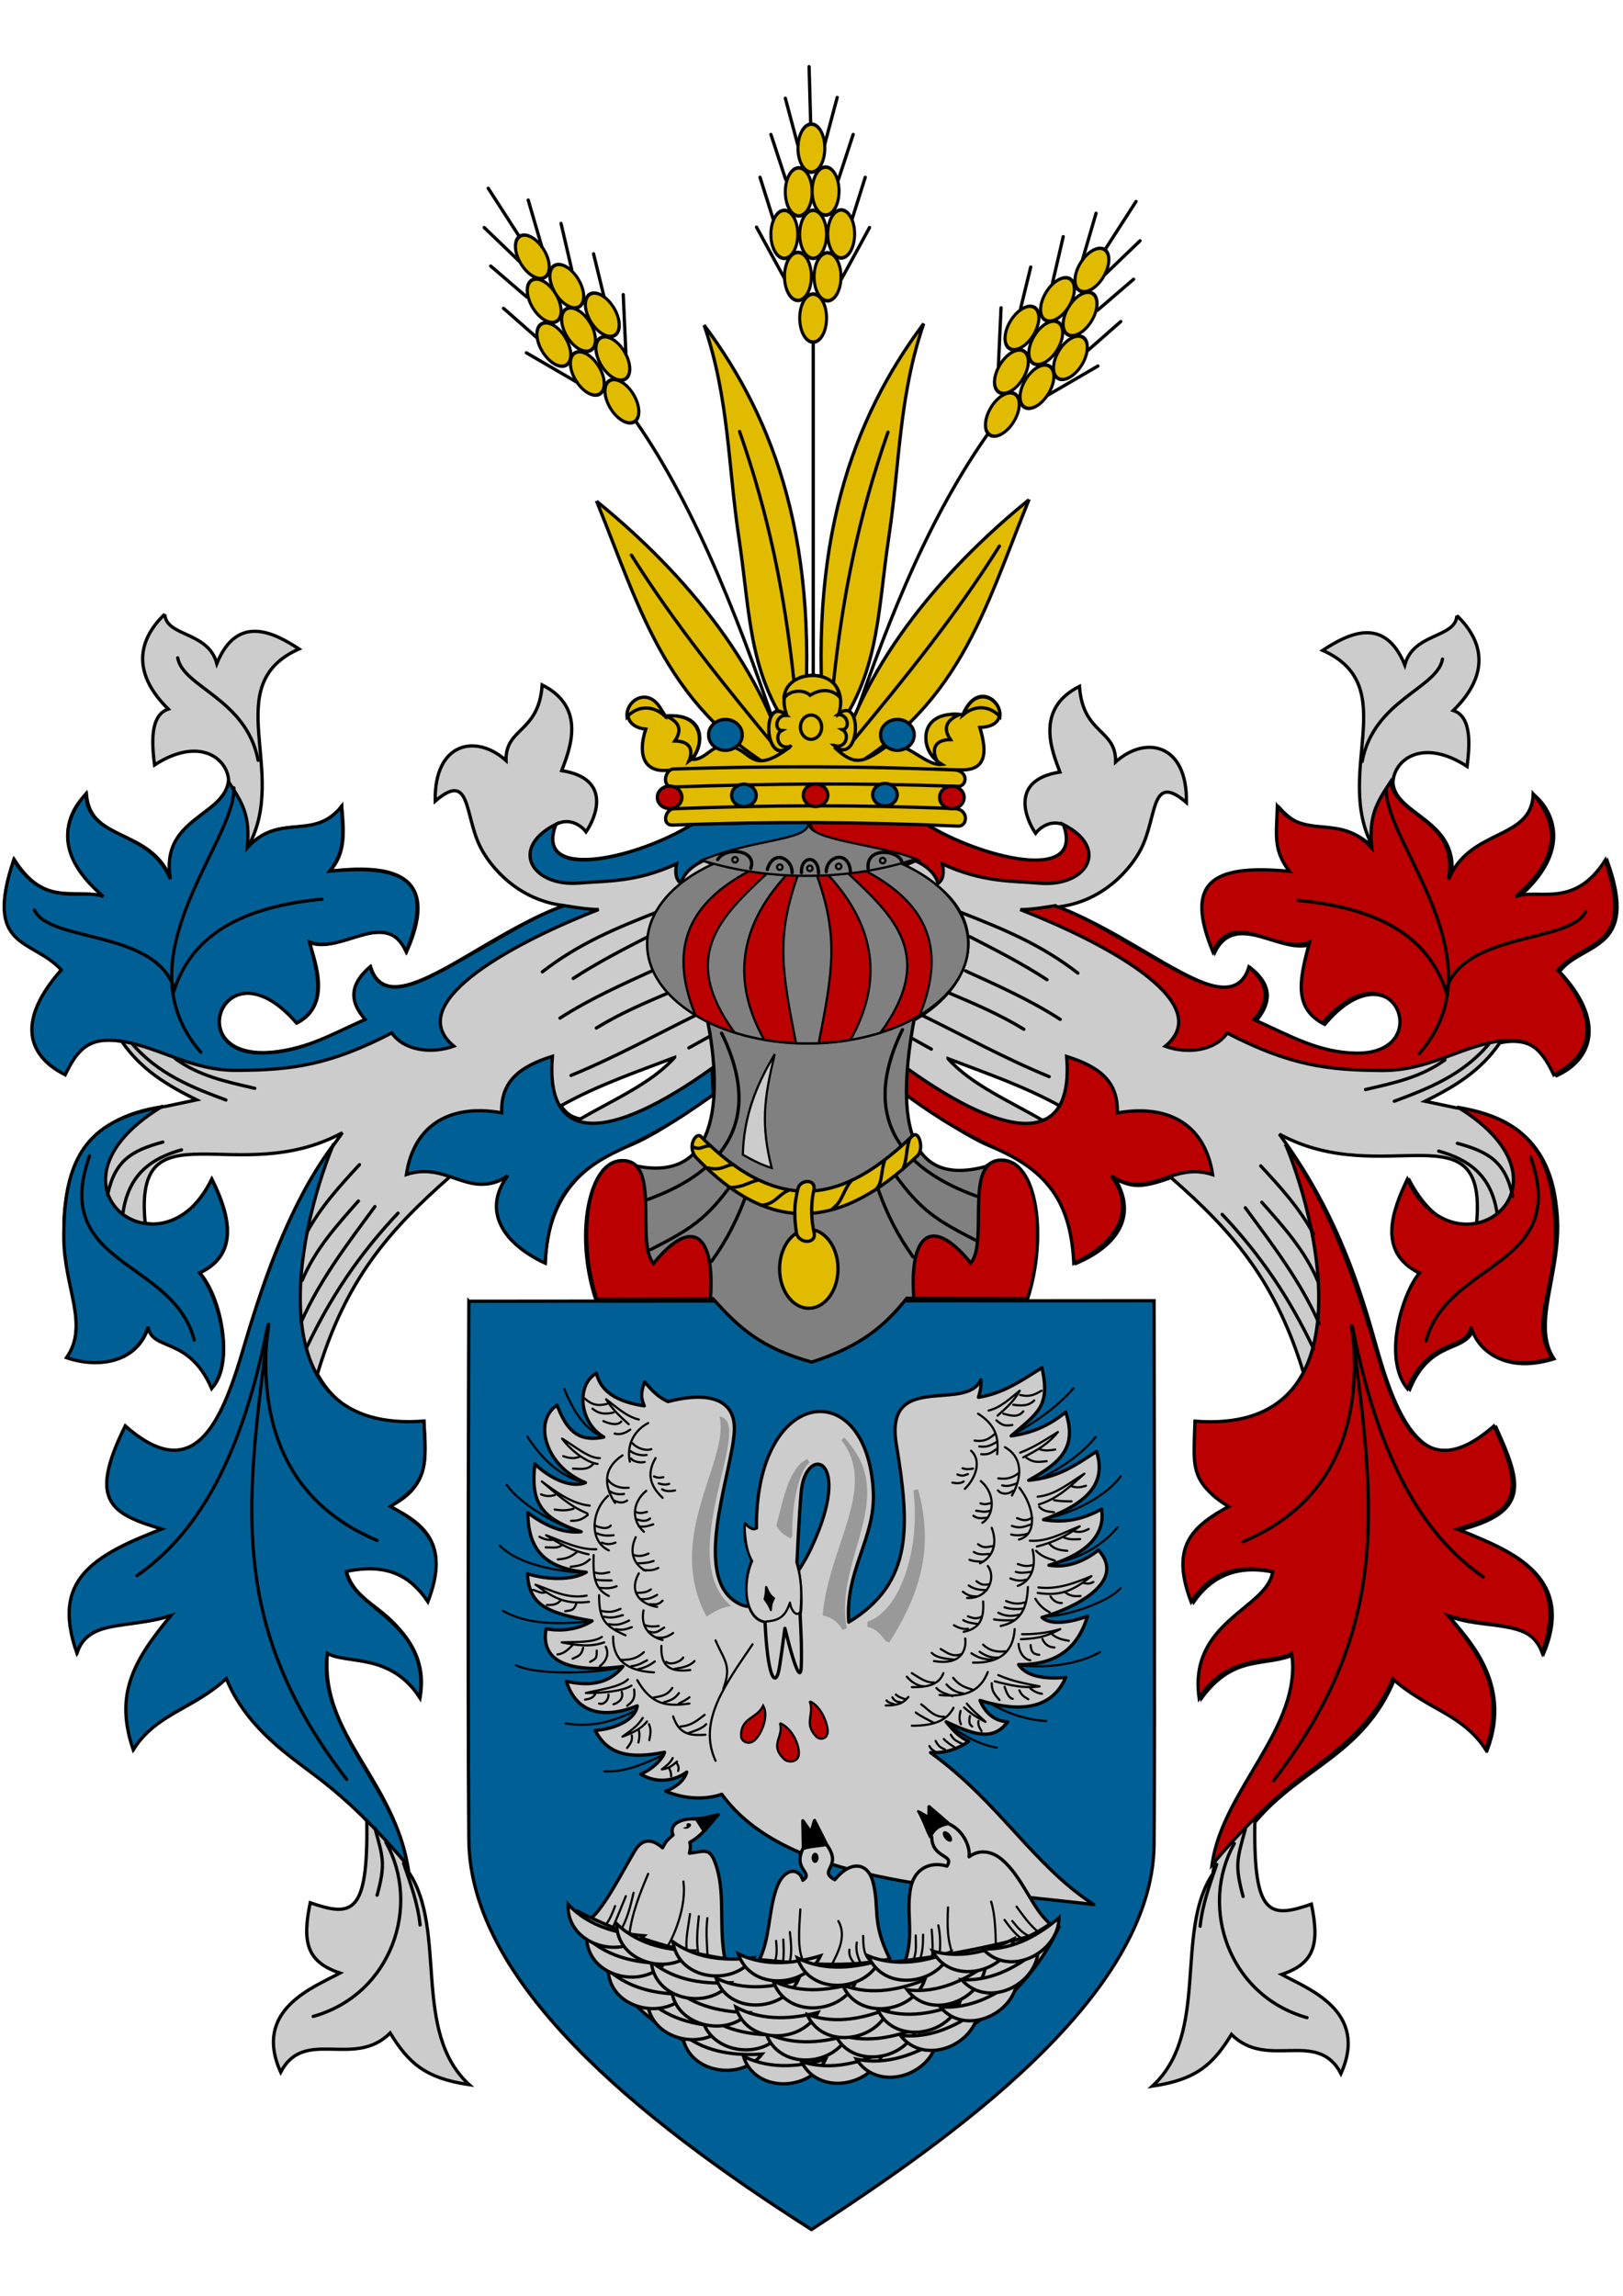
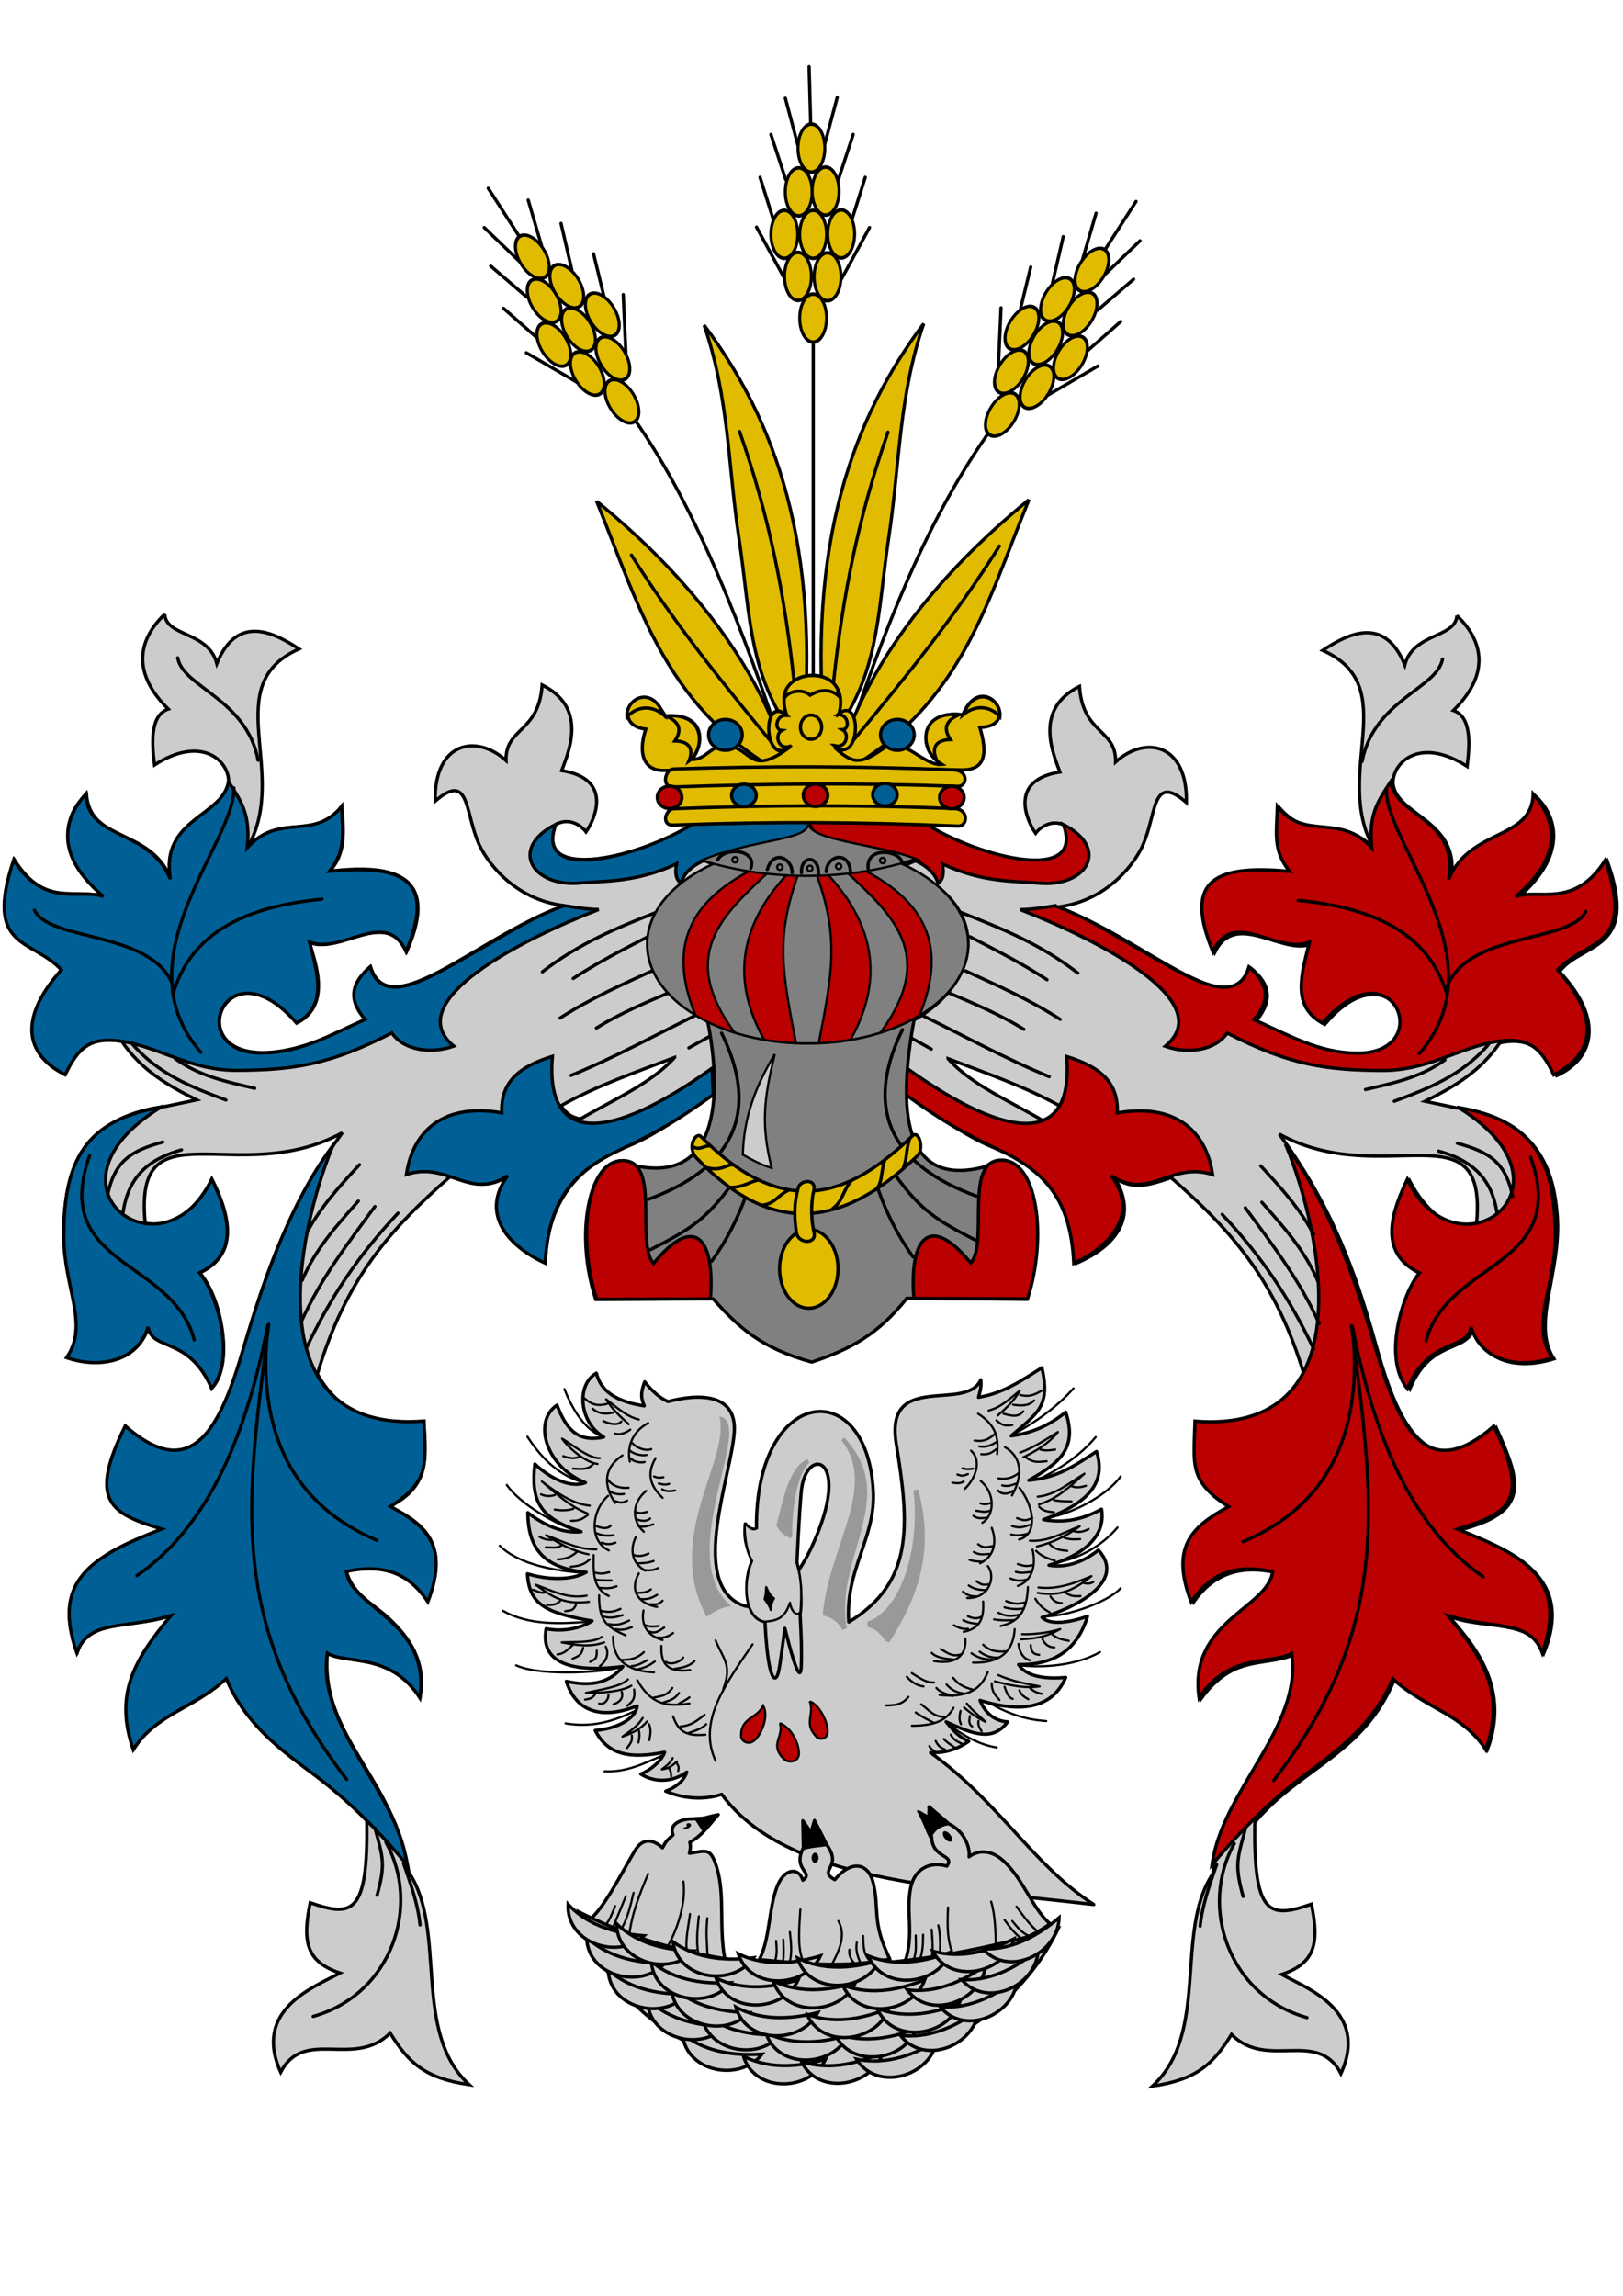
<svg xmlns="http://www.w3.org/2000/svg" width="744.094" height="1052.362">
  <defs>
    <linearGradient id="a">
      <stop style="stop-color:#fff;stop-opacity:1" offset="0" />
      <stop style="stop-color:#fff;stop-opacity:0" offset="1" />
    </linearGradient>
    <linearGradient id="b">
      <stop style="stop-color:#fff;stop-opacity:0" offset="0" />
      <stop offset=".5" style="stop-color:#fff;stop-opacity:1" />
      <stop style="stop-color:#fff;stop-opacity:0" offset="1" />
    </linearGradient>
    <linearGradient id="c">
      <stop style="stop-color:#000;stop-opacity:1" offset="0" />
      <stop style="stop-color:#ba0000;stop-opacity:1" offset="1" />
    </linearGradient>
    <linearGradient id="d">
      <stop style="stop-color:gray;stop-opacity:1" offset="0" />
      <stop offset=".5" style="stop-color:#fff;stop-opacity:1" />
      <stop style="stop-color:gray;stop-opacity:1" offset="1" />
    </linearGradient>
    <linearGradient id="e">
      <stop style="stop-color:#000;stop-opacity:0" offset="0" />
      <stop offset=".5" style="stop-color:#000;stop-opacity:.407" />
      <stop style="stop-color:#000;stop-opacity:0" offset="1" />
    </linearGradient>
    <linearGradient id="f">
      <stop style="stop-color:#fff2b2;stop-opacity:1" offset="0" />
      <stop style="stop-color:#e0bb00;stop-opacity:1" offset="1" />
    </linearGradient>
    <linearGradient id="g">
      <stop style="stop-color:#fff2b2;stop-opacity:1" offset="0" />
      <stop style="stop-color:#e0bb00;stop-opacity:1" offset="1" />
    </linearGradient>
    <linearGradient id="h">
      <stop style="stop-color:#fff2b2;stop-opacity:1" offset="0" />
      <stop style="stop-color:#e0bb00;stop-opacity:1" offset="1" />
    </linearGradient>
    <linearGradient id="i">
      <stop style="stop-color:#fff2b2;stop-opacity:1" offset="0" />
      <stop style="stop-color:#e0bb00;stop-opacity:1" offset="1" />
    </linearGradient>
    <linearGradient id="j">
      <stop style="stop-color:#fff2b2;stop-opacity:1" offset="0" />
      <stop style="stop-color:#e0bb00;stop-opacity:1" offset="1" />
    </linearGradient>
    <linearGradient id="k">
      <stop style="stop-color:#fff2b2;stop-opacity:1" offset="0" />
      <stop style="stop-color:#e0bb00;stop-opacity:1" offset="1" />
    </linearGradient>
    <linearGradient id="l">
      <stop style="stop-color:#fff2b2;stop-opacity:1" offset="0" />
      <stop style="stop-color:#e0bb00;stop-opacity:1" offset="1" />
    </linearGradient>
    <linearGradient id="m">
      <stop style="stop-color:#fff2b2;stop-opacity:1" offset="0" />
      <stop style="stop-color:#e0bb00;stop-opacity:1" offset="1" />
    </linearGradient>
    <linearGradient id="n">
      <stop style="stop-color:#fff2b2;stop-opacity:1" offset="0" />
      <stop style="stop-color:#e0bb00;stop-opacity:1" offset="1" />
    </linearGradient>
    <linearGradient id="o">
      <stop style="stop-color:#fff2b2;stop-opacity:1" offset="0" />
      <stop style="stop-color:#e0bb00;stop-opacity:1" offset="1" />
    </linearGradient>
    <linearGradient id="p">
      <stop style="stop-color:#fff2b2;stop-opacity:1" offset="0" />
      <stop style="stop-color:#e0bb00;stop-opacity:1" offset="1" />
    </linearGradient>
    <linearGradient id="q">
      <stop style="stop-color:#fff2b2;stop-opacity:1" offset="0" />
      <stop style="stop-color:#e0bb00;stop-opacity:1" offset="1" />
    </linearGradient>
    <linearGradient id="r">
      <stop style="stop-color:#fff2b2;stop-opacity:1" offset="0" />
      <stop style="stop-color:#e0bb00;stop-opacity:1" offset="1" />
    </linearGradient>
    <linearGradient id="s">
      <stop style="stop-color:#fff2b2;stop-opacity:1" offset="0" />
      <stop style="stop-color:#e0bb00;stop-opacity:1" offset="1" />
    </linearGradient>
    <linearGradient id="t">
      <stop style="stop-color:#fff2b2;stop-opacity:1" offset="0" />
      <stop style="stop-color:#e0bb00;stop-opacity:1" offset="1" />
    </linearGradient>
    <linearGradient id="u">
      <stop style="stop-color:#fff2b2;stop-opacity:1" offset="0" />
      <stop style="stop-color:#e0bb00;stop-opacity:1" offset="1" />
    </linearGradient>
    <linearGradient id="v">
      <stop style="stop-color:#fff2b2;stop-opacity:1" offset="0" />
      <stop style="stop-color:#e0bb00;stop-opacity:1" offset="1" />
    </linearGradient>
    <linearGradient id="w">
      <stop style="stop-color:#fff2b2;stop-opacity:1" offset="0" />
      <stop style="stop-color:#e0bb00;stop-opacity:1" offset="1" />
    </linearGradient>
    <linearGradient id="x">
      <stop style="stop-color:#fff2b2;stop-opacity:1" offset="0" />
      <stop style="stop-color:#e0bb00;stop-opacity:1" offset="1" />
    </linearGradient>
    <linearGradient id="y">
      <stop style="stop-color:#fff2b2;stop-opacity:1" offset="0" />
      <stop style="stop-color:#e0bb00;stop-opacity:1" offset="1" />
    </linearGradient>
    <linearGradient id="z">
      <stop style="stop-color:#fff2b2;stop-opacity:1" offset="0" />
      <stop style="stop-color:#e0bb00;stop-opacity:1" offset="1" />
    </linearGradient>
    <linearGradient id="A">
      <stop style="stop-color:#fff2b2;stop-opacity:1" offset="0" />
      <stop style="stop-color:#e0bb00;stop-opacity:1" offset="1" />
    </linearGradient>
    <linearGradient id="B">
      <stop style="stop-color:#fff2b2;stop-opacity:1" offset="0" />
      <stop style="stop-color:#e0bb00;stop-opacity:1" offset="1" />
    </linearGradient>
    <linearGradient id="C">
      <stop style="stop-color:#fff2b2;stop-opacity:1" offset="0" />
      <stop style="stop-color:#e0bb00;stop-opacity:1" offset="1" />
    </linearGradient>
    <linearGradient id="D">
      <stop style="stop-color:#fff2b2;stop-opacity:1" offset="0" />
      <stop style="stop-color:#e0bb00;stop-opacity:1" offset="1" />
    </linearGradient>
    <linearGradient id="E">
      <stop style="stop-color:#fff2b2;stop-opacity:1" offset="0" />
      <stop style="stop-color:#e0bb00;stop-opacity:1" offset="1" />
    </linearGradient>
    <linearGradient id="F">
      <stop style="stop-color:#fff2b2;stop-opacity:1" offset="0" />
      <stop style="stop-color:#e0bb00;stop-opacity:1" offset="1" />
    </linearGradient>
    <filter color-interpolation-filters="sRGB" id="G">
      <feGaussianBlur stdDeviation="1.859" />
    </filter>
  </defs>
-   <path style="fill:#006096;fill-opacity:1;stroke:#000;stroke-width:1.5;stroke-miterlimit:4;stroke-opacity:1;stroke-dasharray:none" d="m214.954 596.469 314.157-.253s.399 207.667 0 249.255c-.671 70.052-93.777 135.234-157.079 176.525-81.064-51.602-156.508-113.9-157.078-178.545-.669-75.841 0-246.982 0-246.982z" />
  <path d="M356.964 765.934c-1.544 6.967-5.047 3.488-6.25-22.679-9.841-1.547-9.87-19.501-5.893-27.857-2.301-5.534-4.089-10.555-3.035-16.964 1.347 2.112 3.786 2.857 5 2.142-.634-65.55 50.925-70.918 53.571-16.928 1.05 21.436-13.023 35.861-11.25 59.786 29.96-18.21 27.809-44.705 21.786-81.608-5.52-33.826 32.017-14.3 38.75-29.464.366 2.874-.297 5.323-1.072 8.036 11.266-1.778 19.694-7.632 29.108-13.572 3.958 17.82-1.953 20.66-14.108 31.25 9.403-1.264 17.296-4.666 25-10.892 5.434 16.4-2.594 23.232-16.964 31.25 13.217-1.288 20.36-6.205 31.072-13.215 5.676 17.138-8.756 25.402-24.286 31.25 9.963 1.736 18.295-.274 26.607-4.821 2.172 13.422-9.812 21.54-24.107 25.714 8.811 1.48 16.807-2.243 22.678-6.964 13.209 14.506-10.717 26.554-25.892 30.893 4.094 3.868 13.379 2.154 20.892-.536-4.605 15.092-14.76 22.338-31.607 22.143 3.913 6.157 14.028 6.607 21.607 5.893-7.295 17.04-25.514 14.782-39.285 10.535 2.154 5.346 6.314 9.47 12.678 9.822-6.96 9.365-16.11 5.495-28.214 0 3.014 3.594 5.456 6.681 10.357 8.928-5.623 3.896-11.125 5.417-17.5 5.179 31.862 23.072 46.957 51.6 74.822 69.643-68.049-8.018-141.118-10.197-170.536-50.536-7.344 2.49-16.703 2.399-25.714-1.428 4.774-1.813 8.424-4.768 9.642-8.75-6.465 4.646-14.566 4.978-21.071.892 5.211-2.051 10.138-6.949 10.893-10-15.852 3.174-26.055 1.213-31.786-10 8.883-.616 18.41-4.738 19.286-11.25-15.628 6.219-27.947 3.293-32.5-11.25 11.69 2.567 19.888.638 25.893-6.785-20.64 2.672-38.281-.194-35.179-17.322 7.467 1.512 15.595-.027 21.072-3.571-21.444-3.71-28.856-7.644-29.643-21.607 9.697 2.951 20.47 2.981 26.964-.715-19.405-1.822-26.664-10.85-26.786-27.321 7.548 5.836 16.105 9.656 24.465 8.75-19.786-6.395-22.977-14.649-21.25-31.071 7.982 7.593 17.312 10.984 23.214 8.571-18.188-7.247-24.27-28.037-13.036-35.536 4.113 10.7 9.153 17.29 21.429 14.643-11.41-6.752-12.699-24.023-3.393-29.286 2.053 8.385 9.245 13.082 21.964 15-1.925-4.426-1.302-6.778.179-11.071 2.988 3.79 6.468 7.255 10.714 9.107 13.828-3.713 31.603-4.015 30.357 14.107-1.369 19.912-20.395 67.86 2.679 78.75 12.77 6.028 26.475-12.763 32.5-25.535 19.967-42.33-2.425-48.053-4.465-26.072-1.002 10.807-1.964 32.5-1.964 32.5 1.77 8.033 2.35 19.25 1.429 23.572.506 9.637.825 16.341.535 24.107-.18 4.848-1.643 5.99-7.5-17.5-.658 4.828-2.12 16.32-2.857 19.643z" style="fill:#ccc;stroke:#000;stroke-width:1.5;stroke-linecap:round;stroke-linejoin:round;stroke-miterlimit:4;stroke-opacity:1;stroke-dasharray:none" transform="translate(.023 .114)" />
  <path d="M350.536 743.255c-9.256-1.817-10.219-17.828-5.715-27.857-3.226-5.084-3.494-14.056-3.392-17.143 1.6 1.576 3.775 3.593 5.357 2.143 6.603 16.483 2.357 13.685 18.571 16.428 2.293 7.763 2.135 13.878 1.607 21.786-1.702 2.837-4.314-.466-4.821-4.107-2.261 6.827-5.218 8.226-11.607 8.75z" style="fill:#ccc;stroke:#000;stroke-width:1px;stroke-linecap:round;stroke-linejoin:round;stroke-opacity:1" transform="translate(.023 .114)" />
  <path d="M351.25 727.362c1.309 3.018 1.995 4.008 3.571 5.179-1.184 2.06-1.368 3.443-1.428 5.357-.595-1.923-1.673-3.422-2.857-5 .547-1.813.604-3.663.714-5.536z" style="fill:#000;stroke:#000;stroke-width:1px;stroke-linecap:butt;stroke-linejoin:round;stroke-opacity:1" transform="translate(.023 .114)" />
  <path d="M346.434 701.256c.3-.305 1.198-.198 1.128-.787 8.234 10.62 8.258 13.124 17.008 15.402.101.827.453 1.229.41 1.626-10.375 2.838-16.527.719-18.546-16.241z" style="fill:#ccc;stroke:none" transform="translate(.023 .114)" />
  <path style="fill:#999;stroke:none" d="m420.893 682.54-2.143.536c3.312 27.22-6.2 55.267-21.071 60.179v2.321c4.255 1.107 5.865 3.283 8.392 6.608l1.608.535c15.483-24.145 20.048-45.058 13.214-70.178zM386.964 658.79c26.031 27.342-4.837 54.934 1.25 87.5l-1.964.715c-2.285-3.822-4.848-5.793-9.107-6.607 2.602-31.522 25.497-58.931 8.571-80.357zM371.071 670.398l-.892-1.786c-8.685 3.896-11.335 19.68-14.286 30.536 1.72 3.108 3.565 4.452 6.607 5.893l.714-1.25c-.365-12.282 2.524-29.255 7.857-33.393zM335.179 736.112c-26.779-22.824 11.464-84.467-5.358-86.964 4.996 20.094-25.617 55.028-5.892 91.786 3.796-2.594 7.43-4.477 11.25-4.822z" transform="translate(.023 .114)" />
  <path d="M292.857 650.576c-5.689-1.386-10.23-5.68-15-9.285 2.77 4.525 6.47 7.93 10.357 11.428M278.214 643.434c-3.952.955-6.684.619-10.178-2.5M271.607 645.576c2.779 2.4 5.729 2.718 9.643 1.786M276.607 651.29c3.464 1.59 6.754 1.98 8.214.18M281.786 657.005c2.742.821 5.21-.468 7.143-1.786M297.143 652.184c-7.8 4.123-9.752 11.806-8.393 17.678" style="fill:none;stroke:#000;stroke-width:1px;stroke-linecap:round;stroke-linejoin:round;stroke-opacity:1" transform="translate(.023 .114)" />
  <path d="M290 661.47c1.643 2.046 5.945 3.714 8.571 2.678M288.571 664.684c2.042 1.886 5.688 2.548 7.858 2.142M289.286 668.434c.854 1.374 4.123 2.142 6.25 1.607M300.536 668.255c-4.723 7.983-1.58 13.605 3.214 18.214" style="fill:none;stroke:#000;stroke-width:1px;stroke-linecap:round;stroke-linejoin:round;stroke-opacity:1" transform="translate(.023 .114)" />
  <path d="M299.821 676.648c1.57.694 2.69.676 4.286.357M301.964 679.862c1.905.522 3.039.773 4.822.179M303.571 682.54c1.55 1.039 3.52 1.011 5.893.536M275 668.255c-4.99.232-11.701-5.598-17.321-8.929 3.579 5.035 11.143 10.958 16.25 11.608M271.964 670.934c-2.408 2.791-5.475 2.321-9.285 2.142" style="fill:none;stroke:#000;stroke-width:1px;stroke-linecap:round;stroke-linejoin:round;stroke-opacity:1" transform="translate(.023 .114)" />
  <path d="M265.893 667.54c-1.88.758-3.834 1.205-7.679-.178M285.357 667.005c-9.014 5.963-8.55 14.086-3.393 21.786" style="fill:none;stroke:#000;stroke-width:1px;stroke-linecap:round;stroke-linejoin:round;stroke-opacity:1" transform="translate(.023 .114)" />
  <path d="M278.75 678.255c2.202 3.137 6.437 3.984 9.464 3.571M279.464 683.434c2.273 1.448 4.76 1.563 6.607 1.25M281.429 687.72c2.382 1.053 4.085 1.267 6.071 0M296.25 683.255c-6.273 5.154-7.086 13.424-1.071 18.75" style="fill:none;stroke:#000;stroke-width:1px;stroke-linecap:round;stroke-linejoin:round;stroke-opacity:1" transform="translate(.023 .114)" />
  <path d="M291.25 692.898c2.307.887 3.063.54 5.357 0M291.786 696.29c2.477.953 4.776 1.015 6.25-.356M292.857 699.505c2.463.49 4.314-.128 6.607-.893M270.357 690.04c-8.117-.82-15.218-6.104-21.964-11.07 6.568 5.546 12.58 11.268 20.893 14.642M269.464 694.326c-2.898 2.174-4.244 2.679-7.678 2.679M262.857 691.47c-2.98 1.002-6.273.767-8.571.356M254.286 685.22c-2.205.591-4.084.634-6.25-.358M278.75 685.576c-7.391 6.413-9.123 20.518.357 25" style="fill:none;stroke:#000;stroke-width:1px;stroke-linecap:round;stroke-linejoin:round;stroke-opacity:1" transform="translate(.023 .114)" />
  <path d="M275.893 707.005c2.475.953 3.903.838 6.25 0M273.571 702.72c2.872 1.293 5.328 1.126 7.679.892M272.679 699.148c3.3 1.426 5.954 1.673 7.321 0M273.393 710.04c-8.002.289-15.36-3.57-23.036-6.428 6.126 3.953 12.43 7.343 19.464 8.75M270.357 714.684c-2.777 2.62-5.149 2.977-8.75 3.392M264.286 711.47c-3.144 2.405-4.806 2.935-8.572 3.214" style="fill:none;stroke:#000;stroke-width:1px;stroke-linecap:round;stroke-linejoin:round;stroke-opacity:1" transform="translate(.023 .114)" />
  <path d="M257.857 707.898c-1.975 1.954-4.89 1.25-7.678 1.25M253.214 705.755c-2.012.067-3.733-.229-5.893-1.429M291.429 704.505c-3.37 7.171-.49 12.808 4.464 15.357" style="fill:none;stroke:#000;stroke-width:1px;stroke-linecap:round;stroke-linejoin:round;stroke-opacity:1" transform="translate(.023 .114)" />
  <path d="M290.714 712.72c2.271.886 4.682.155 6.607-.715M299.643 715.398c-2.435.899-4.78 1.071-7.322 1.071M301.786 718.612c-2.454 1.233-4.363 1.182-6.965.893M272.143 712.72c-.369 10.952.81 15.616 6.964 18.75" style="fill:none;stroke:#000;stroke-width:1px;stroke-linecap:round;stroke-linejoin:round;stroke-opacity:1" transform="translate(.023 .114)" />
  <path d="M282.679 727.005c-3.05 1.112-4.543.987-7.679.714M273.036 723.97c2.43.402 4.87.356 7.321.356M272.857 720.755c2.78.734 3.701.367 6.429-.179M292.857 721.112c-4.764 8.557.678 14.067 8.393 15.357" style="fill:none;stroke:#000;stroke-width:1px;stroke-linecap:round;stroke-linejoin:round;stroke-opacity:1" transform="translate(.023 .114)" />
  <path d="M298.393 728.434c-2.06 1.536-3.966 1.49-6.429 1.607M301.25 730.934c-2.7 1.58-4.32 2.084-7.321 1.964M303.75 733.612c-1.936 2.005-3.264 1.739-5.893 1.607M268.929 731.29c-8.69 1.633-15.565-2.195-23.393-5 8.826 6.564 14.039 9.067 24.464 7.858M264.107 735.22c-1.09 2.904-2.126 2.782-5 3.214" style="fill:none;stroke:#000;stroke-width:1px;stroke-linecap:round;stroke-linejoin:round;stroke-opacity:1" transform="translate(.023 .114)" />
  <path d="M256.786 733.79c-2.018 1.832-3.494 1.786-6.072 1.786M250.179 729.684c-1.945.939-4.356-.687-5.893-1.072M274.643 731.112c-.036 11.324 2.794 14.241 12.143 18.393" style="fill:none;stroke:#000;stroke-width:1px;stroke-linecap:round;stroke-linejoin:round;stroke-opacity:1" transform="translate(.023 .114)" />
  <path d="M275.357 738.255c3.832.753 5.516.687 9.107-.893M276.964 740.934c3.183.887 5.529.173 8.572-.715M279.107 744.326c3.734.831 6.02-.044 9.286-1.607M282.321 746.648c2.826.686 4.72.065 7.322-.893M295 738.076c-1.277 6.793 1.91 11.703 8.75 13.572" style="fill:none;stroke:#000;stroke-width:1px;stroke-linecap:round;stroke-linejoin:round;stroke-opacity:1" transform="translate(.023 .114)" />
  <path d="M295.357 744.684c2.295.969 4.225.8 6.607.535M297.5 747.72c3.288 1.223 4.656-.376 6.964-1.786M300.536 750.398c3.297.612 5.465-.15 8.035-1.964M275.893 750.22c-3.784 2.707-12.118 2.245-18.393 2.5 6.734 1.315 13.04 2.32 19.464 0M277.679 754.684c1.854 3.59-.098 6.994-2.679 8.928M273.571 756.47c-.023 3.563-.167 3.648-3.035 5.178M267.321 755.22c-.728 3.308-1.92 3.694-4.821 5M262.5 753.97c-2.032 2.035-4.041 4.023-6.964 4.285M281.071 750.04c-.258 12.862 9.382 15.943 18.75 16.43" style="fill:none;stroke:#000;stroke-width:1px;stroke-linecap:round;stroke-linejoin:round;stroke-opacity:1" transform="translate(.023 .114)" />
  <path d="M284.464 760.755c5.807.168 8.514-1.51 10.715-3.571M289.464 763.612c3.14-.242 5.317-1.733 7.143-2.678M292.5 765.04c2.851-.665 5.03-1.553 7.679-3.57M303.214 754.326c-.452 9.476 4.02 12.17 13.215 11.072" style="fill:none;stroke:#000;stroke-width:1px;stroke-linecap:round;stroke-linejoin:round;stroke-opacity:1" transform="translate(.023 .114)" />
  <path d="M305.357 761.648c2.243 1.746 6.672-.074 7.857-1.964M309.286 764.862c3.353-.52 6.862-1.14 9.107-3.571M287.857 769.684c-3.455 3.52-12.65 4.638-19.286 6.25 7.745.03 16.863-.798 20.893-3.393M290.714 774.326c.568 4.522-.871 5.588-3.214 7.5M285 775.398c.944 2.706-.882 4.817-3.75 5.714M278.929 776.648c.231 2.103-1.927 4.956-4.286 4.107M272.857 776.47c-1.309 1.951-2.462 2.09-4.643 2.5M292.143 770.04c6.695 11.772 14.175 12.098 23.928 10.715" style="fill:none;stroke:#000;stroke-width:1px;stroke-linecap:round;stroke-linejoin:round;stroke-opacity:1" transform="translate(.023 .114)" />
  <path d="M308.214 773.612c-2.434 3.502-4.782 3.697-8.75 4.464M311.25 775.934c-1.919 2.777-3.898 3.352-6.964 4.285M316.071 777.898c-1.473 1.175-3.165 1.98-4.821 2.857M294.643 787.362c-2.295 3.799-5.788 6-9.286 8.572 4.382-1.58 8.695-3.63 11.25-6.965M297.5 790.22c1.162 2.59.645 4.637.179 7.32M292.857 793.076c.507 1.97.233 3.615-.178 5.536M289.643 795.398c.397 2.545-.712 3.732-2.143 5.714M308.571 786.648c2.712 7.956 7.337 9.003 14.822 8.393" style="fill:none;stroke:#000;stroke-width:1px;stroke-linecap:round;stroke-linejoin:round;stroke-opacity:1" transform="translate(.023 .114)" />
  <path d="M311.964 791.29c4.905-.392 7.337-2.518 11.072-5.356M315.536 794.326c2.89-1.089 6.088-1.852 8.214-4.107M308.393 805.755c-1.175 2.333-2.986 3.638-5 5.179 3.107-.337 4.727-1.614 6.964-3.572M310.357 808.255c.81 1.314.885 1.994.536 3.393M306.607 810.22c.837 1.326 1.072 2.43 1.072 3.928M258.75 636.648c3.89 9.891 9.615 18.856 17.857 21.964M241.786 658.434c7.233 11.138 15.549 18.323 26.071 21.071M232.321 680.576c6.114 8.631 21.44 17.629 33.036 21.429M229.107 708.434c9.097 8.825 25.418 11.455 38.75 12.5M230.536 738.255c11.969 6.726 26.15 6.008 39.464 5M236.607 763.255c11.942 5.43 42.998 2.922 48.036.714M259.286 789.862c11.73 1.971 21.444-.69 31.785-5.714M277.143 811.826c10.197.51 18.154-3.664 27.143-7.5M453.214 646.47c5.64-1.405 9.752-5.501 14.286-9.108-2.587 4.703-6.207 7.986-10.179 11.429M467.679 639.326c3.765.837 5.924.374 9.821-1.964M464.464 643.79c3.606.518 7.064.714 9.643-1.964M460 647.898c3.517.954 6.73 1.892 9.107-1.072M456.786 650.934c2.727 2.389 3.988 2.669 7.321 2.142M467.679 665.755c6.23-2.324 11.7-5.99 17.321-9.464-4.469 5.523-9.725 8.523-15.893 11.607M476.964 664.326c2.374.69 4.424.394 6.786 0M470.536 668.076c3.25 2.378 5.489 2 9.285 1.608M475.714 685.934c8.186-.766 14.59-6.37 21.429-10.536-6.7 5.974-12.406 11.514-20.893 14.107M476.429 690.576c2.01 2.155 3.996 2.152 6.785 2.5M483.214 687.54c2.668.524 5.335.536 8.036.536M472.143 706.112c8.134.649 15.434-3.746 22.857-6.607-6.182 4.557-12.349 7.462-19.643 9.286M475 710.755c2.515 2.59 5.246 3.441 8.571 4.464M481.25 707.72c2.34 2.477 4.836 2.744 8.036 3.035M492.5 701.826c2.772.588 4.19.138 6.607-1.071M476.071 727.54c8.503 1.036 16.293-1.813 24.286-5.178-8.582 6.844-14.513 9.286-24.643 7.679M474.643 732.72c1.904 3.083 3.651 4.61 6.607 6.25M481.607 731.648c1.135 1.935 3.066 3.168 5.179 3.036" style="fill:none;stroke:#000;stroke-width:1px;stroke-linecap:round;stroke-linejoin:round;stroke-opacity:1" transform="translate(.023 .114)" />
  <path d="M488.036 729.505c2.313 1.997 4.405 2.205 7.321 1.964M496.964 725.576c2.016.372 2.9.217 4.286-.535M468.571 748.97c4.47.15 11.559-.47 17.5-2.322-7.013 3.831-11.524 4.309-18.035 4.643M482.5 749.148c2.329 1.893 4.655 2.34 7.5 2.857M477.857 751.112c1.192 2.684 3.098 3.87 5.536 3.929M472.5 753.97c.211 3.248 1.309 4.21 3.929 4.464M466.964 753.434c.25 3.79 2.396 7.01 5.357 7.5M457.679 767.72c6.06 2.767 12.451 3.906 18.928 5.178-7.264 1.03-13.598-.556-20.536-2.322M454.643 771.47c.041 3.616 1.302 5.125 3.571 7.678M460.536 773.076c.883 2.45 1.724 5.06 3.75 5.536M467.321 774.684c.915 2.21 2.14 2.982 4.108 4.107M472.321 773.79c1.701 1.458 3.237 2.147 5.358 2.5M443.214 780.755c2.694 3.376 5.47 5.41 8.572 8.393-3.807-1.873-6.609-3.762-9.822-6.607M448.571 788.79c-.299 1.934.502 3.022 1.429 4.644M444.643 786.47c-.277 1.86-.713 3.694 1.071 4.82M440.357 784.148c-.537 2.202-.74 4.1.179 6.071M435.893 795.04c1.262 2.579 3.254 3.182 5.714 4.465M432.679 797.005c1.406 1.525 3.111 2.61 4.821 3.75M428.929 797.898c1.23 2.32 2.073 3.007 4.285 3.928M426.071 800.22c.679 1.443 1.743 2.033 3.036 2.856M418.036 790.934c10.39.007 16.04-2.437 19.107-8.215" style="fill:none;stroke:#000;stroke-width:1px;stroke-linecap:round;stroke-linejoin:round;stroke-opacity:1" transform="translate(.023 .114)" />
  <path d="M432.857 786.826c-4.814.133-7.102-3.246-10.536-5.714M419.821 784.862c2.625 1.905 5.542 3.294 8.393 4.822M406.071 781.648c4.621-.052 7.81-.574 10.358-3.929" style="fill:none;stroke:#000;stroke-width:1px;stroke-linecap:round;stroke-linejoin:round;stroke-opacity:1" transform="translate(.023 .114)" />
-   <path d="M410.714 776.648c1.31 1.181 2.835 1.654 4.465 2.143M409.107 777.898c1.132 1.842 1.928 2.014 3.929 2.321M406.429 779.326c.715 1.12 2.4 1.308 3.571 1.786M432.5 766.826c-2.203 5.902-8.407 6.427-14.464 6.429" style="fill:none;stroke:#000;stroke-width:1px;stroke-linecap:round;stroke-linejoin:round;stroke-opacity:1" transform="translate(.023 .114)" />
  <path d="M415.714 768.434c2.243 2.664 5.06 4.221 7.679 4.464M418.036 766.826c4.268 2.677 6.722 4.424 10.178 4.286M430.714 776.826c12.569 1.369 19.032-2.391 22.143-10.535" style="fill:none;stroke:#000;stroke-width:1px;stroke-linecap:round;stroke-linejoin:round;stroke-opacity:1" transform="translate(.023 .114)" />
  <path d="M436.964 768.97c2.9 3.538 5.168 4.315 9.286 5.535M433.929 772.005c2.138 2.47 4.69 3.754 7.678 4.107M429.286 773.612c1.778 2.16 4.794 2.74 7.321 3.75M428.214 761.29c11.786 2.054 15.002-4.487 14.286-10.356" style="fill:none;stroke:#000;stroke-width:1px;stroke-linecap:round;stroke-linejoin:round;stroke-opacity:1" transform="translate(.023 .114)" />
  <path d="M431.25 755.755c3.195 1.928 5.492 3.669 9.107 2.5M427.143 757.54c2.376 2.464 7.138 2.728 10 3.036M446.071 762.005c11.941.345 18.485-4.755 19.108-15.357" style="fill:none;stroke:#000;stroke-width:1px;stroke-linecap:round;stroke-linejoin:round;stroke-opacity:1" transform="translate(.023 .114)" />
  <path d="M460.893 756.826c-4.037.472-7.388-.364-10.179-3.035M449.107 757.005c2.513 1.788 5.086 2.901 8.75 2.679M445.357 757.72c3.504 2.397 6.107 2.777 9.464 2.856M441.786 747.898c6.918-1.46 9.455-5.297 8.928-13.929" style="fill:none;stroke:#000;stroke-width:1px;stroke-linecap:round;stroke-linejoin:round;stroke-opacity:1" transform="translate(.023 .114)" />
  <path d="M437.321 744.862c2.179 1.278 4.457 2.008 6.429 1.607M441.607 742.54c2.233 1.272 4.476 1.447 6.964 1.786M443.75 740.755c2.196.91 3.991 1.428 6.25.179M458.75 745.22c8.692-1.923 12.024-7.19 12.5-17.858" style="fill:none;stroke:#000;stroke-width:1px;stroke-linecap:round;stroke-linejoin:round;stroke-opacity:1" transform="translate(.023 .114)" />
  <path d="M461.25 733.79c3.605 1.414 5.543 1.427 9.107.536M460.536 736.648c2.872.907 5.973 1.002 8.571.536M457.679 739.148c3.635 1.815 6.386 1.655 9.464.893M455.714 742.184c3.102.568 6.163.493 9.286.357M448.393 647.898c8.844 5.612 9.425 11.962 8.75 18.571" style="fill:none;stroke:#000;stroke-width:1px;stroke-linecap:round;stroke-linejoin:round;stroke-opacity:1" transform="translate(.023 .114)" />
  <path d="M446.786 660.22c3.989.608 6.238-.436 9.107-2.858M448.929 662.898c3.471.522 5.324-.492 8.214-2.143M449.821 666.47c3.188.317 4.556-.515 6.965-2.322M460.714 663.255c7.12 4.004 8.805 12.107 3.215 22.143" style="fill:none;stroke:#000;stroke-width:1px;stroke-linecap:round;stroke-linejoin:round;stroke-opacity:1" transform="translate(.023 .114)" />
  <path d="M457.679 677.54c3.634.536 6.417-.15 9.464-2.5M459.464 680.755c2.51.69 4.252-.068 6.607-.893M457.5 683.076c2.039 2.319 5.468 1.48 6.786.179M467.321 681.826c6.785 8.529 8.706 21.44-.178 23.75" style="fill:none;stroke:#000;stroke-width:1px;stroke-linecap:round;stroke-linejoin:round;stroke-opacity:1" transform="translate(.023 .114)" />
  <path d="M463.571 703.255c2.163.712 5.858.288 7.5-.357M463.929 699.326c3.302 1.224 5.241.56 8.392-.535M466.25 695.755c3.073 1.228 4.285 1.352 6.964-.179M473.393 710.22c2.053 9.154-1.585 14.798-6.786 16.606" style="fill:none;stroke:#000;stroke-width:1px;stroke-linecap:round;stroke-linejoin:round;stroke-opacity:1" transform="translate(.023 .114)" />
  <path d="M463.214 723.434c2.667.995 4.544 1.335 7.143.535M465.714 720.398c2.4.739 4.548.345 6.965 0M466.607 716.826c2.792.847 3.655 1.192 6.607.536M452.857 717.72c3.953 5.156.374 15.098-9.464 14.642" style="fill:none;stroke:#000;stroke-width:1px;stroke-linecap:round;stroke-linejoin:round;stroke-opacity:1" transform="translate(.023 .114)" />
  <path d="M441.429 729.505c2.286 1.73 3.622 2.143 6.25 2.143M444.107 726.648c2.857 1.91 4.953 2.001 8.214 2.143M447.679 724.684c2.353 1.807 3.177 1.768 5.892 1.428M454.643 700.22c2.596 6.656 1.054 13.23-5.357 16.25" style="fill:none;stroke:#000;stroke-width:1px;stroke-linecap:round;stroke-linejoin:round;stroke-opacity:1" transform="translate(.023 .114)" />
  <path d="M444.464 714.862c1.99.78 3.973.783 6.072.893M446.429 711.29c2.417 1.391 4.312 1.146 6.964.894M448.393 707.72c2.413 1.866 3.78 1.43 6.607.892M449.643 678.79c6.99 5.876 6.124 15.865.714 19.108" style="fill:none;stroke:#000;stroke-width:1px;stroke-linecap:round;stroke-linejoin:round;stroke-opacity:1" transform="translate(.023 .114)" />
  <path d="M446.25 694.684c2.218 1.645 4.18 1.025 6.429.892M447.5 692.362c2.57.298 3.584.91 6.429 0M449.464 688.97c1.895.716 3.147.35 5-.18M445.179 664.862c4.772 4.318 2.553 12.163-2.858 17.5M436.607 679.505c2.241.406 3.76.39 5.179-.536" style="fill:none;stroke:#000;stroke-width:1px;stroke-linecap:round;stroke-linejoin:round;stroke-opacity:1" transform="translate(.023 .114)" />
  <path d="M438.929 675.755c2.008.845 2.938.606 4.821-.179M441.25 672.898c1.705.594 3.109.464 4.821.178M491.25 681.112c2.517.902 4.173.537 6.607-.178M487.857 704.684c2.44 1.046 4.743.826 7.322.714M464.821 657.184c9.812-5.252 19.97-12.547 27.322-20.893M476.071 678.076c9.93-4.993 19-10.838 26.25-19.464M480 695.755c14.021-2.68 28.464-11.561 33.75-19.107M482.857 716.47c12.28-2.141 22.337-8.046 29.464-16.43M479.107 740.755c9.054.245 28.52-6.168 34.643-12.857M467.5 763.255c13.213 1.435 27.258-.654 36.786-6.071M434.821 790.22c6.793 5.321 14.1 9.378 22.143 10.714M454.464 780.934c8.257 4.817 16.74 7.334 25.179 7.857" style="fill:none;stroke:#000;stroke-width:1px;stroke-linecap:round;stroke-linejoin:round;stroke-opacity:1" transform="translate(.023 .114)" />
  <path style="fill:none;stroke:#000;stroke-width:1px;stroke-linecap:round;stroke-linejoin:miter;stroke-opacity:1" d="M331.607 773.97c4.03-10.808.254-13.135-3.571-22.144" transform="translate(.023 .114)" />
  <path style="fill:none;stroke:#000;stroke-width:1px;stroke-linecap:round;stroke-linejoin:miter;stroke-opacity:1" d="M345 753.612c-12.259 18.148-25.298 35.249-16.964 53.393" transform="translate(.023 .114)" />
  <path d="M369.15 782.917c4.664 1.845 7.953 9.16 8.203 13.359.243 4.07-3.524 4.57-5.173 2.864-6.037-6.244-.788-10.03-3.03-16.223zM355.42 792.897c5.668 2.287 8.927 9.886 8.73 14.089-.191 4.075-5.013 4.208-6.888 2.352-6.863-6.798.233-10.059-1.842-16.44zM347.793 784.928c2.542 4.512-.38 12.127-3.457 15.39-2.983 3.166-6.596.988-6.67-1.384-.266-8.682 7.189-7.925 10.127-14.006z" style="fill:#ba0000;fill-opacity:1;stroke:#000;stroke-width:1;stroke-miterlimit:4;stroke-opacity:1;stroke-dasharray:none" transform="translate(2.107 -3.059)" />
  <path d="M271.071 879.505c6.633-4.405 15.393-22.162 21.293-31.958 3.557-5.906 8.218-5.216 12.636-1.256 1.414-2.702 1.95-3.5 4.821-5.893-2.416-5.922 5.912-8.164 11.965-7.143 2.916-.714 5.119-1.429 8.75-2.143-5.144 5.746-7.18 9.344-13.036 12.679.504 1.801.226 3.245-.179 5 7.589-.962 9.68-3.181 12.679 6.964 3.673 12.427.821 27.307 3.571 41.429-24.02-2.131-40.68-8.87-62.5-17.679z" style="fill:#ccc;stroke:#000;stroke-width:1.5;stroke-linecap:butt;stroke-linejoin:round;stroke-miterlimit:4;stroke-opacity:1;stroke-dasharray:none" transform="translate(-1.25 .714)" />
  <path d="M315.625 837.63s-.615-1.302.446-1.518c1.076-.219 2.12.58.983 1.697-1.516 1.486-3.304.446-3.304.446z" style="fill:#000;stroke:none" transform="translate(-.714 -.357)" />
  <path d="M278.17 883.035c2.168-2.702 3.305-5.786 4.546-8.965M281.58 884.172c2.085-4.856 4.071-9.752 6.06-14.647M284.959 885.674c3.256-5.093 4.885-11.882 6.217-17.665M289.208 887.485c1.14-9.892 4.84-19.136 8.66-28.188M306.403 893.094c3.63-5.559 9.122-19.347 7.628-30.262M317.062 877.732c-.77 5.896-2.216 11.74-1.429 17.508M320.85 895.789c-1.01-5.74-.31-11.318.252-17.047M325.017 879.626c-.695 5.829-.246 11.6.126 17.425" style="fill:none;stroke:#000;stroke-width:1px;stroke-linecap:round;stroke-linejoin:round;stroke-opacity:1" transform="translate(-.714 -.357)" />
  <path d="m320 832.72 3.929 6.07 3.571-4.285 3.036-3.214-5.179 1.071z" style="fill:#000;stroke:#000;stroke-width:1px;stroke-linecap:round;stroke-linejoin:round;stroke-opacity:1" transform="translate(-1.25 .714)" />
  <path transform="translate(.121 -.57)" d="M347.998 898.819c4.844-9.4 4.161-22.023 7.828-32.577 3.466-9.974 10.55-9.6 12.122-3.788 5.317-3.61-5.007-4.84.253-14.9l-.253-12.375 3.788 5.304 1.515-5.304 5.556 10.86c7.79 10.586-4.288 11.66 3.788 16.162 7.55-9.23 15.277-7.704 17.552 1.136 3.104 12.065-.86 17.998 7.702 35.23-20.18 4.12-39.639 2.136-59.851.252z" style="fill:#ccc;stroke:#000;stroke-width:1.5;stroke-linecap:round;stroke-linejoin:round;stroke-miterlimit:4;stroke-opacity:1;stroke-dasharray:none" />
  <path transform="translate(.121 -.57)" d="M368.327 848.059c3.378-1.038 7.035-1.137 10.733-1.768-2.044-4.64-3.734-7.687-5.682-11.49-.3 1.85-.979 3.563-1.642 5.303-1.596-1.358-2.602-3.032-3.662-4.798-.105 4.256.076 8.502.253 12.753z" style="fill:#000;stroke:#000;stroke-width:1px;stroke-linecap:round;stroke-linejoin:round;stroke-opacity:1" />
  <path transform="translate(.121 -.443)" d="M375.145 852.036c0 1.29-.706 2.336-1.578 2.336-.872 0-1.578-1.046-1.578-2.336 0-1.29.706-2.336 1.578-2.336.872 0 1.578 1.046 1.578 2.336z" style="fill:#000;fill-opacity:1;stroke:none" />
  <path transform="translate(.121 -.57)" d="M355.321 899.198c.91-3.193.635-5.722.379-8.965M358.857 899.703c.521-3.368.28-6.72.126-10.102M362.013 899.703c1.065-4.574.492-8.925 0-13.51M384.237 881.141c4.004 6.972-.33 14.602-2.904 19.825M389.288 894.273c-.312 2.745.8 4.363 2.146 6.187M392.697 890.99c-.625 3.594.343 6.098 1.641 9.344M395.601 887.96c.079 5.047.24 9.055 3.662 11.87M368.706 900.46c-3.503-5.257-2.428-16.185-1.894-24.622" style="fill:none;stroke:#000;stroke-width:1px;stroke-linecap:round;stroke-linejoin:round;stroke-opacity:1" />
  <path d="M415 898.97c4.155-12.113.29-22.533 2.5-33.572 1.822-9.102 9.19-12.247 16.607-10 3.838-5.517-6.73-3.256-6.964-13.393-2.002-3.674-3.768-7.46-5.536-11.25l4.643 2.679-.357-5.179c3.182 2.517 6.233 5.186 9.286 7.857 6.884 3.157 9.732 10.948 9.107 15 4.825-3.637 10.543-2.472 14.821 1.072 9.814 8.129 14.1 22.839 22.322 29.642-18.884 13.567-45.397 15.587-66.429 17.143z" style="fill:#ccc;stroke:#000;stroke-width:1.5;stroke-linecap:round;stroke-linejoin:round;stroke-miterlimit:4;stroke-opacity:1;stroke-dasharray:none" />
  <path transform="rotate(-38.635 430.068 839.332)" d="M433.393 843.97c0 1.577-.68 2.856-1.518 2.856s-1.518-1.279-1.518-2.857c0-1.578.68-2.857 1.518-2.857s1.518 1.28 1.518 2.857z" style="fill:#000;fill-opacity:1;stroke:none" />
  <path d="M426.429 842.184c-2.083-3.878-2.797-7.398-5.536-11.965 1.821 1.045 3.048 1.814 5.178 2.857-.778-1.931-.363-2.632 0-5.178.883.858 5.216 4.988 8.75 8.214-5.123 1.094-6.209 2.633-8.392 6.072z" style="fill:#000;stroke:#000;stroke-width:1px;stroke-linecap:round;stroke-linejoin:round;stroke-opacity:1" />
  <path d="M437.232 897.005c-3.073-7.742-2.957-14.093-2.59-22.679M430.714 897.184c.452-4.913.534-10.025-.535-14.643M427.143 897.898c.77-4.491.346-8.896 0-13.393M421.696 898.255c1.516-3.976 1.405-7.25 1.518-11.429M418.66 898.523c1.72-3.461 1.161-7.279 1.161-11.34" style="fill:none;stroke:#000;stroke-width:1px;stroke-linecap:round;stroke-linejoin:round;stroke-opacity:1" />
  <path d="M456.607 892.809c-.254-7.602-.218-14.788-2.321-21.518" style="fill:none;stroke:#000;stroke-width:1px;stroke-linecap:butt;stroke-linejoin:miter;stroke-opacity:1" />
  <path d="M471.607 887.362c-3.31-1.53-5.23-4.062-7.5-6.786M475.357 885.04c-3.678-3.24-6.45-7.125-9.286-11.07M468.571 888.79c-3.367-2.381-5.644-5.477-8.035-8.75" style="fill:none;stroke:#000;stroke-width:1px;stroke-linecap:round;stroke-linejoin:round;stroke-opacity:1" />
  <g style="fill:#ccc;stroke:#000;stroke-width:1.5;stroke-miterlimit:4;stroke-opacity:1;stroke-dasharray:none">
    <path style="fill:#ccc;fill-opacity:1;stroke:#000;stroke-width:1.5;stroke-miterlimit:4;stroke-opacity:1;stroke-dasharray:none" d="M-2.029 839.694c76.557 38.64 160.5 24.618 219.709 7.577-40.867 85.905-188.184 92.126-219.709-7.577z" transform="translate(267.496 36.718)" />
  </g>
  <g style="stroke:#000;stroke-width:1.5;stroke-miterlimit:4;stroke-opacity:1;stroke-dasharray:none">
    <path style="fill:#ccc;stroke:#000;stroke-width:1.5;stroke-miterlimit:4;stroke-opacity:1;stroke-dasharray:none" d="M311.672 935.799c11.411 9.29 25.996 10.024 36.546 9.343-10.006 12.897-34.926 8.526-36.546-9.343z" transform="translate(1.162 -3.58)" />
    <path style="fill:#ccc;stroke:#000;stroke-width:1.5;stroke-miterlimit:4;stroke-opacity:1;stroke-dasharray:none" d="M339.665 946.13c13.118 6.666 27.528 4.297 37.695 1.4-7.051 14.722-32.331 15.722-37.695-1.4z" transform="translate(1.162 -3.58)" />
    <path style="fill:#ccc;stroke:#000;stroke-width:1.5;stroke-miterlimit:4;stroke-opacity:1;stroke-dasharray:none" d="M366.254 948.565c13.981 4.586 27.861.048 37.467-4.366-4.723 15.625-29.555 20.47-37.467 4.366z" transform="translate(1.162 -3.58)" />
    <path style="fill:#ccc;stroke:#000;stroke-width:1.5;stroke-miterlimit:4;stroke-opacity:1;stroke-dasharray:none" d="M391.483 947.448c14.377 3.131 27.72-2.804 36.824-8.178-3.1 16.027-27.305 23.387-36.824 8.178z" transform="translate(1.162 -3.58)" />
  </g>
  <g style="stroke:#000;stroke-width:1.5;stroke-miterlimit:4;stroke-opacity:1;stroke-dasharray:none">
    <path style="fill:#ccc;stroke:#000;stroke-width:1.5;stroke-miterlimit:4;stroke-opacity:1;stroke-dasharray:none" d="M294.825 919.977c10.542 10.266 25.003 12.292 35.572 12.551-11.112 11.957-35.545 5.391-35.572-12.551z" transform="translate(1.962 -3.642)" />
    <path style="fill:#ccc;stroke:#000;stroke-width:1.5;stroke-miterlimit:4;stroke-opacity:1;stroke-dasharray:none" d="M319.526 925.837c11.11 9.647 25.664 10.844 36.23 10.499-10.41 12.572-35.178 7.413-36.23-10.499z" transform="translate(1.962 -3.642)" />
    <path style="fill:#ccc;stroke:#000;stroke-width:1.5;stroke-miterlimit:4;stroke-opacity:1;stroke-dasharray:none" d="M349.128 935.384c13.158 6.587 27.553 4.133 37.703 1.175-6.963 14.764-32.237 15.915-37.703-1.175z" transform="translate(1.962 -3.642)" />
    <path style="fill:#ccc;stroke:#000;stroke-width:1.5;stroke-miterlimit:4;stroke-opacity:1;stroke-dasharray:none" d="M380.595 935.488c13.67 5.445 27.805 1.777 37.667-2.032-5.684 15.301-30.769 18.596-37.667 2.032z" transform="translate(1.962 -3.642)" />
    <path style="fill:#ccc;stroke:#000;stroke-width:1.5;stroke-miterlimit:4;stroke-opacity:1;stroke-dasharray:none" d="M410.823 936.604c14.61 1.754 27.33-5.418 35.884-11.63-1.567 16.247-24.966 25.869-35.884 11.63z" transform="translate(1.962 -3.642)" />
  </g>
  <g style="stroke:#000;stroke-width:1.5;stroke-miterlimit:4;stroke-opacity:1;stroke-dasharray:none">
    <path style="fill:#ccc;stroke:#000;stroke-width:1.5;stroke-miterlimit:4;stroke-opacity:1;stroke-dasharray:none" d="M276.878 906.981c10.92 9.862 25.449 11.341 36.02 11.202-10.654 12.367-35.317 6.727-36.02-11.202z" transform="translate(1.93 -4.084)" />
    <path style="fill:#ccc;stroke:#000;stroke-width:1.5;stroke-miterlimit:4;stroke-opacity:1;stroke-dasharray:none" d="M305.835 914.346c10.622 10.182 25.1 12.094 35.67 12.27-11.017 12.044-35.501 5.671-35.67-12.27z" transform="translate(1.93 -4.084)" />
    <path style="fill:#ccc;stroke:#000;stroke-width:1.5;stroke-miterlimit:4;stroke-opacity:1;stroke-dasharray:none" d="M335.432 924.072c12.917 7.048 27.39 5.104 37.638 2.507-7.48 14.508-32.78 14.765-37.638-2.507z" transform="translate(1.93 -4.084)" />
    <path style="fill:#ccc;stroke:#000;stroke-width:1.5;stroke-miterlimit:4;stroke-opacity:1;stroke-dasharray:none" d="M368.034 927.39c13.775 5.175 27.834 1.23 37.62-2.773-5.382 15.41-30.397 19.198-37.62 2.774z" transform="translate(1.93 -4.084)" />
    <path style="fill:#ccc;stroke:#000;stroke-width:1.5;stroke-miterlimit:4;stroke-opacity:1;stroke-dasharray:none" d="M400.234 924.705c13.7 5.368 27.814 1.62 37.654-2.245-5.597 15.334-30.663 18.77-37.654 2.245z" transform="translate(1.93 -4.084)" />
    <path style="fill:#ccc;stroke:#000;stroke-width:1.5;stroke-miterlimit:4;stroke-opacity:1;stroke-dasharray:none" d="M429.114 923.99c14.667 1.193 27.102-6.461 35.412-12.997-.943 16.296-23.956 26.807-35.412 12.997z" transform="translate(1.93 -4.084)" />
  </g>
  <g style="stroke:#000;stroke-width:1.5;stroke-miterlimit:4;stroke-opacity:1;stroke-dasharray:none">
    <path d="M265.834 891.552c10.702 10.098 25.194 11.895 35.766 11.986-10.921 12.132-35.455 5.954-35.766-11.986z" style="fill:#ccc;stroke:#000;stroke-width:1.5;stroke-miterlimit:4;stroke-opacity:1;stroke-dasharray:none" transform="translate(3.11 -3.549)" />
    <path d="M295.484 902.689c11.315 9.407 25.89 10.292 36.447 9.72-10.139 12.793-35.012 8.165-36.447-9.72z" style="fill:#ccc;stroke:#000;stroke-width:1.5;stroke-miterlimit:4;stroke-opacity:1;stroke-dasharray:none" transform="translate(3.11 -3.549)" />
    <path d="M325.147 910.25c13.22 6.46 27.592 3.868 37.712.813-6.82 14.83-32.082 16.224-37.712-.813z" style="fill:#ccc;stroke:#000;stroke-width:1.5;stroke-miterlimit:4;stroke-opacity:1;stroke-dasharray:none" transform="translate(3.11 -3.549)" />
    <path d="M351.365 911.581c13.22 6.46 27.591 3.867 37.712.812-6.82 14.83-32.082 16.224-37.712-.812z" style="fill:#ccc;stroke:#000;stroke-width:1.5;stroke-miterlimit:4;stroke-opacity:1;stroke-dasharray:none" transform="translate(3.11 -3.549)" />
    <path d="M383.232 913.463c13.723 5.31 27.82 1.502 37.644-2.405-5.532 15.357-30.583 18.9-37.644 2.405z" style="fill:#ccc;stroke:#000;stroke-width:1.5;stroke-miterlimit:4;stroke-opacity:1;stroke-dasharray:none" transform="translate(3.11 -3.549)" />
    <path d="M412.756 915.621c14.588 1.923 27.39-5.102 36.015-11.215-1.754 16.228-25.263 25.579-36.015 11.215z" style="fill:#ccc;stroke:#000;stroke-width:1.5;stroke-miterlimit:4;stroke-opacity:1;stroke-dasharray:none" transform="translate(3.11 -3.549)" />
    <path d="M437.762 910.988c14.688.887 26.961-7.025 35.133-13.733-.603 16.312-23.392 27.3-35.133 13.733z" style="fill:#ccc;stroke:#000;stroke-width:1.5;stroke-miterlimit:4;stroke-opacity:1;stroke-dasharray:none" transform="translate(3.11 -3.549)" />
  </g>
  <g style="stroke:#000;stroke-width:1.5;stroke-miterlimit:4;stroke-opacity:1;stroke-dasharray:none">
    <path style="fill:#ccc;stroke:#000;stroke-width:1.5;stroke-miterlimit:4;stroke-opacity:1;stroke-dasharray:none" d="M259.313 876.464c9.98 10.813 24.314 13.606 34.854 14.427-11.733 11.349-35.782 3.491-34.854-14.427z" transform="translate(1.142 -3.58)" />
    <path style="fill:#ccc;stroke:#000;stroke-width:1.5;stroke-miterlimit:4;stroke-opacity:1;stroke-dasharray:none" d="M281.567 885.413c10.575 10.231 25.044 12.21 35.613 12.434-11.072 11.993-35.527 5.508-35.613-12.434z" transform="translate(1.142 -3.58)" />
    <path style="fill:#ccc;stroke:#000;stroke-width:1.5;stroke-miterlimit:4;stroke-opacity:1;stroke-dasharray:none" d="M307.353 893.641c11.9 8.656 26.503 8.596 37 7.342-9.29 13.422-34.41 10.413-37-7.342z" transform="translate(1.142 -3.58)" />
    <path style="fill:#ccc;stroke:#000;stroke-width:1.5;stroke-miterlimit:4;stroke-opacity:1;stroke-dasharray:none" d="M337.322 899.16c13.199 6.504 27.579 3.96 37.71.94-6.871 14.806-32.138 16.115-37.71-.94z" transform="translate(1.142 -3.58)" />
    <path style="fill:#ccc;stroke:#000;stroke-width:1.5;stroke-miterlimit:4;stroke-opacity:1;stroke-dasharray:none" d="M364.442 901.097c13.163 6.577 27.556 4.112 37.704 1.147-6.953 14.768-32.226 15.938-37.704-1.147z" transform="translate(1.142 -3.58)" />
    <path style="fill:#ccc;stroke:#000;stroke-width:1.5;stroke-miterlimit:4;stroke-opacity:1;stroke-dasharray:none" d="M396.962 900.142c13.628 5.55 27.79 1.99 37.681-1.743-5.801 15.257-30.91 18.359-37.681 1.743z" transform="translate(1.142 -3.58)" />
    <path style="fill:#ccc;stroke:#000;stroke-width:1.5;stroke-miterlimit:4;stroke-opacity:1;stroke-dasharray:none" d="M426.413 897.895c14.122 4.132 27.849-.852 37.307-5.574-4.216 15.77-28.878 21.413-37.307 5.574z" transform="translate(1.142 -3.58)" />
    <path style="fill:#ccc;stroke:#000;stroke-width:1.5;stroke-miterlimit:4;stroke-opacity:1;stroke-dasharray:none" d="M449.507 896.916c14.7.656 26.847-7.449 34.912-14.285-.346 16.32-22.959 27.666-34.912 14.285z" transform="translate(1.142 -3.58)" />
  </g>
  <path d="M75.531 282.031c-12.676 12.18-14.867 27.28 1.625 43.5-8.793 2.945-7.368 16.746-6.312 25.625 20.5-13.3 33.497-3.049 34 7.25-.774 15.534-31.682 17.14-26.531 44.906-9.575-23.58-36.816-16.338-38.688-38.656-7.829 6.858-17.541 25.084 8.344 47.094-14.432-4.66-27.228 5.054-41.407-17.156-14.954 41.8 11.512 36.888 21.938 50.656-21.032 22.413-15.315 40.143 1.281 47.656 3.001-4.718 7.404-19.025 26.063-15.031 9.065 13.198 20.907 20.081 34.281 26.781-4.693.987-10 2.108-14.063 2.969-40.923 4.973-45.257 34.084-46.5 48.938-2.194 26.222 12.083 50.306 1.47 66.156 17.923 5.605 32.425.32 36.968-13.782 3.52 11.305 19.549 4.46 29.156 27.75 9.94-9.913 4.94-40.868-5.594-52.75 17.676-8.085 14.331-25.636 5.657-42.812-6.737 12.637-17.33 23.596-30.656 19.969-5.437-55.15 42.386-15.236 90.406-41.375-21.132 28.759-32.794 57.01-41.938 88.281-7.551 25.827-19.645 80.983-57.5 46.219C45.932 679.782 41.773 693.11 75 701.375c-26.178 9.367-53.35 22.01-39.375 56 5.461-15.837 28.977-10.35 43.656-16.844-8.05 10.095-29.366 30.415-17.719 61.344 9.74-15.926 28.057-18.089 42.47-32.5 14.133 34.757 42.92 40.495 64.124 65.781.702 43.156-6.815 44.126-25.937 37.532-3.698 17.974-1.713 27.124 13.656 32.218-11.923 6.519-40.14 16.696-27.188 45.438 10.826-20.725 33.73-1.402 50.188-17.938 8.322 13.476 15.773 20.7 36.25 23.688-26.487-24.32-9.913-70.625-27.688-97.344-6.375-42.98-40.786-62.445-37.312-100.5 13.788 5.909 27.576-.304 42.5 20 2.814-16.331-5.028-27.138-14.156-35.75-7.251-6.841-17.016-11.194-19.656-21.844 17.137-3.796 28.95 1.482 37.375 13.469 9.384-24.369.101-34.734-17.594-43 17.376-8.954 17.201-20.077 15.687-38.906-27.237 1.454-39.84-6.296-48.781-21.844 12.86-43.076 32.575-65.796 61.063-90.719 12.343 4.353 17.62 5.021 25.718.375-10.244 16.99-1.456 30.632 17.688 38.875 1.253-28.227 15.122-44.067 38.156-53.125 12.79-5.03 29.062-17.004 39.156-23.625l44.125-124.875-53.719 1.063c-21.849 14.234-73.592 27.733-62.843.093 6.834-3.774 12.463 1.472 13.844 3.375 4.285-6.178 12.263-24.403-11.157-28.062 3.603-9.593 11.65-28.975-8.969-39.281-1.55 22.145-16.863 19.33-16.562 34.656-13.651-12.363-33.003-8.473-32.469 18.594 16.53-14.226 13.284 6.487 20.781 21.218 4.504 8.85 17.145 24.275 38.47 26.688-38.883 13.69-80.424 55.41-88.876 28.062-7.07 5.788-11.373 13.35-2.281 24.188-96.615 50.757-71.57-46.39-31.5 1.531 17.458-8.749 6.63-31.788 5.906-36.875 13.457 5.596 34.862-15.957 44.531 3.906 16.24-37.025-9.566-39.69-35.375-36.562 7.223-8.196 6.612-17.295 5.5-29.531-14.734 16.353-26.31 2.278-42.812 18 18.764-34.215-13.855-73.838 23.219-90.375-10.914-7.11-28.163-16.634-37.688 6.687-3.922-14.864-23.235-12.18-23.875-22.625zm233.75 203.188c-10.652 11.976-28.49 19.565-43.219 28.219-4.537-.986-6.334-2.547-8.906-6.063 16.552-9.296 34.449-15.421 52.125-22.156z" style="fill:#ccc;stroke:#000;stroke-width:1.5;stroke-miterlimit:4;stroke-opacity:1;stroke-dasharray:none" transform="translate(0 -.505)" />
  <g style="stroke:#000;stroke-width:1.5;stroke-miterlimit:4;stroke-opacity:1;stroke-dasharray:none">
    <path d="m370.08 381.12-53.412 1.01c-23.84 14.923-72.923 27.899-62.756.127-21.634 10.958-10.736 28.822 11.1 26.885 12.026-1.066 25.896-.232 44.332-8.828-.77 4.115-.409 7.2 2.02 8.965 5.359-20.224 59.877-14.247 58.716-28.158zM257.827 419.506c-14.016 4.925-26.457 13.04-39.144 20.204-21.258 12.002-43.938 27.266-49.876 7.828-8.769 7.685-10.103 15.153-2.273 24.118-16.698 7.513-29.503 15.032-46.593 15.404-37.698.821-17.388-51.34 15.152-13.763 14.038-7.62 9.937-21.91 5.935-37.123 15.107 5.97 34.946-16.03 44.32 4.42 12.654-30.938 1.838-40.437-35.103-36.871 7.629-9.807 5.917-16.793 5.556-29.8-12.563 16.176-28.634 2.646-43.31 19.067 1.513-14.753-2.26-20.708-8.586-30.305-2.827 16.327-31.4 16.863-26.643 44.7-9.756-23.617-38.117-17.685-38.765-39.144-17.49 20.045-3.85 36.964 8.081 47.099-9.912-4.019-26.867 5.92-41.163-16.794-13.707 41.233 8.145 35.72 21.844 50.381-17.036 19.298-19.542 37.083 1.768 48.109 6.285-13.226 11.91-17.27 25.759-15.405 17.888 2.82 31.95 13.564 53.285 13.384 24.337-.204 41.627-2.104 70.711-17.172 5.645 8.213 18.286 9.694 28.41 6.06-24.864-20.582 31.142-48.927 66.418-62.629-5.327-.063-10.54-.944-15.783-1.768zM325.633 494.005c-47.16 33.735-76.599 35.407-73.236-5.43-14.918 4.643-23.763 11.448-23.233 25.886-25.401-4.465-40.599 7.126-43.69 28.284 19.186-6.25 29.039 12.218 46.467.505-12.421 16.783-.973 31.74 17.173 40.154 1.28-26.194 10.647-40.796 33.083-51.392 16.188-7.645 26.726-13.384 43.941-25.885zM72.842 511.935c-34.566 5.942-44.502 24.274-44.446 59.473.037 23.252 11.816 40.185 1.262 55.306 15.489 5.276 32.415 1.687 37.376-14.142 1.757 11.383 18.576 3.948 29.168 28.284 11.557-14.362 2.004-44.174-5.556-53.033 19.597-9.437 12.287-28.863 5.556-42.931-22.417 47.108-82.49 3.405-23.36-32.957z" style="fill:#006096;fill-opacity:1;stroke:#000;stroke-width:1.5;stroke-miterlimit:4;stroke-opacity:1;stroke-dasharray:none" transform="translate(.854 -4.373)" />
    <path d="M151.76 529.487c-21.126 28.162-33.616 67.829-41.806 95.571-11.001 37.268-24.297 58.31-53.4 32.97-17.512 35.246-5.806 40.247 16.667 47.225-32.04 12.61-50.46 23.363-38.89 56.695 5.806-15.587 21.684-10.4 43.183-17.046-18.044 21.612-25.637 36.876-17.299 61.493 10.372-16.4 28.61-19.493 42.68-32.578 8.796 21.508 27.15 34.194 40.784 44.447 15.607 11.735 28.663 25.044 42.048 40.785-4.583-34.205-41.538-63.037-36.492-96.848 8.038 5.077 28.992-.544 42.427 20.455 5.044-35.304-31.551-40.988-33.714-57.957 19.452-4.125 29.785 2.63 37.375 13.89 9.547-25.048-.048-34.393-17.172-43.69 18.33-11.815 15.939-19.06 15.405-39.143-77.478 6.015-58.465-85.478-41.795-126.27z" style="fill:#006096;fill-opacity:1;stroke:#000;stroke-width:1.5;stroke-miterlimit:4;stroke-opacity:1;stroke-dasharray:none" transform="translate(.854 -4.373)" />
  </g>
  <path d="M159.286 815.934c-55.433-71.974-45.863-128.527-35.715-208.572M56.786 555.934c2.636-17.783 13.397-24.781 26.785-28.572M49.643 548.076C53.04 532.123 60.687 527.72 75 523.791M60.714 478.434c11.915 14.115 27.83 20.362 43.215 26.071M80.714 485.576c11.195 8.045 23.318 10.528 36.429 13.572" style="fill:none;stroke:#000;stroke-width:1.5;stroke-linecap:round;stroke-linejoin:miter;stroke-miterlimit:4;stroke-opacity:1;stroke-dasharray:none" transform="translate(-.35 -.285)" />
  <path d="M173.241 706.385c-36.89-15.509-55.86-47.68-50.002-98.995-9.543 48.195-25.892 91.465-60.104 115.157M41.416 530.113c-18.025 50.788 38.18 47.213 47.983 84.348M143.947 924.578c36.102-10.128 49.542-50.92 33.335-79.802" style="fill:none;stroke:#000;stroke-width:1.5;stroke-linecap:round;stroke-linejoin:miter;stroke-miterlimit:4;stroke-opacity:1;stroke-dasharray:none" transform="translate(-.35 -.285)" />
  <path d="M173.241 869.02c3.92-14.305 2.74-17.219-1.01-30.81M192.94 882.657c-1.01-9.88-4.368-18.98-7.577-28.285M140.916 565.469c6.393-11.906 15.164-21.51 24.244-31.315M138.896 587.187c5.952-14.277 15.703-24.968 25.759-36.366M138.39 606.38c8.615-19.472 21.322-36.02 33.841-53.033M140.916 617.997c10.846-22.836 23.825-42.491 41.922-61.62M92.429 482.636c-37.533-43.025 15.945-96.324 15.152-121.218" style="fill:none;stroke:#000;stroke-width:1.5;stroke-linecap:round;stroke-linejoin:miter;stroke-miterlimit:4;stroke-opacity:1;stroke-dasharray:none" transform="translate(-.35 -.285)" />
  <path d="M16.162 417.481c7.011 14.915 56.112 8.977 64.145 36.366 8.618-25.913 32.187-37.97 67.68-41.416M81.822 301.819c2.4 13.55 31.48 18.703 36.87 46.972M249.003 445.766c16.978-13.145 33.933-20.092 53.538-27.78M263.145 448.796c11.33-7.405 23.341-13.52 35.355-19.698M257.084 466.979c13.76-8.873 28.587-15.474 43.436-22.224M273.751 471.524c10.912-6.728 22.59-11.68 34.346-16.667M262.135 493.243c20.445-8.394 38.761-18.558 58.588-28.285M316.178 480.616l9.091-5.05" style="fill:none;stroke:#000;stroke-width:1.5;stroke-linecap:round;stroke-linejoin:miter;stroke-miterlimit:4;stroke-opacity:1;stroke-dasharray:none" transform="translate(-.35 -.285)" />
  <path d="M667.938 282.688c-.64 10.445-19.953 7.76-23.875 22.625-9.525-23.322-26.743-13.798-37.657-6.688 37.074 16.537 4.423 56.16 23.188 90.375-16.502-15.722-28.078-1.615-42.813-17.969-1.111 12.237-1.722 21.304 5.5 29.5-25.809-3.128-51.614-.462-35.375 36.563 9.67-19.864 31.074 1.689 44.532-3.906-.725 5.087-11.521 28.126 5.937 36.875 40.07-47.922 65.084 49.225-31.531-1.532 9.092-10.838 4.789-18.4-2.282-24.187-8.45 27.347-49.992-14.372-88.875-28.063 21.325-2.413 33.966-17.838 38.47-26.687 7.497-14.732 4.25-35.445 20.78-21.219.534-27.067-18.817-30.956-32.468-18.594.3-15.326-15.012-12.51-16.563-34.656-20.617 10.306-12.57 29.688-8.969 39.281-23.419 3.659-15.44 21.885-11.156 28.063 1.381-1.903 7.01-7.15 13.844-3.375 10.748 27.639-40.995 14.14-62.844-.094l-53.719-1.062 44.125 124.875c10.095 6.62 26.367 18.595 39.157 23.625 23.033 9.057 36.903 24.897 38.156 53.125 19.143-8.244 27.932-21.885 17.688-38.875 8.098 4.646 13.375 3.978 25.718-.375 28.487 24.923 48.233 47.642 61.094 90.718-8.94 15.549-21.544 23.298-48.781 21.844-1.514 18.829-1.72 29.952 15.656 38.906-17.695 8.266-26.978 18.631-17.594 43 8.425-11.987 20.238-17.265 37.375-13.468-2.64 10.649-12.405 15.002-19.656 21.843-9.128 8.613-16.97 19.419-14.156 35.75 14.924-20.303 28.712-14.09 42.5-20 3.473 38.055-30.937 57.521-37.313 100.5-17.774 26.72-1.2 73.024-27.687 97.344 20.477-2.988 27.928-10.212 36.25-23.687 16.459 16.536 39.362-2.788 50.187 17.937 12.952-28.742-15.264-38.92-27.187-45.437 15.368-5.095 17.354-14.245 13.656-32.22-19.123 6.595-26.639 5.625-25.938-37.53 21.205-25.287 49.992-31.025 64.125-65.782 14.412 14.411 32.73 16.574 42.47 32.5 11.646-30.929-9.669-51.249-17.72-61.343 14.68 6.493 38.227 1.006 43.688 16.843 13.976-33.99-13.228-46.633-39.406-56 33.226-8.264 29.068-21.593 17.468-47.156-37.854 34.764-49.948-20.391-57.5-46.219-9.143-31.271-20.774-59.522-41.906-88.28 48.02 26.138 95.812-13.776 90.375 41.374-13.327 3.628-23.92-7.331-30.656-19.969-8.674 17.176-12.02 34.727 5.656 42.813-10.533 11.881-15.533 42.836-5.593 52.75 9.607-23.291 25.667-16.445 29.187-27.75 4.542 14.1 19.014 19.387 36.938 13.781-10.615-15.85 3.662-39.934 1.468-66.156-1.243-14.854-5.545-43.965-46.468-48.938-4.062-.86-9.401-1.982-14.094-2.968 13.374-6.7 25.216-13.584 34.281-26.782 18.659-3.994 23.061 10.313 26.063 15.032 16.596-7.513 22.312-25.244 1.28-47.657 10.427-13.768 36.892-8.856 21.938-50.656-14.179 22.21-26.975 12.497-41.406 17.156 25.885-22.01 16.172-40.235 8.344-47.093-1.872 22.317-29.114 15.075-38.688 38.656 5.15-27.767-25.758-29.373-26.531-44.906.502-10.3 13.5-20.55 34-7.25 1.056-8.88 2.48-22.68-6.313-25.625 16.492-16.221 14.302-31.32 1.625-43.5zM434.655 485.78c17.677 6.735 35.574 12.86 52.125 22.156-2.571 3.517-4.369 5.078-8.906 6.063-14.729-8.653-32.567-16.242-43.219-28.219z" style="fill:#ccc;stroke:#000;stroke-width:1.5;stroke-miterlimit:4;stroke-opacity:1;stroke-dasharray:none" transform="translate(0 -.505)" />
  <g style="stroke:#000;stroke-width:1.5;stroke-miterlimit:4;stroke-opacity:1;stroke-dasharray:none">
    <path style="fill:#ba0000;fill-opacity:1;stroke:#000;stroke-width:1.5;stroke-miterlimit:4;stroke-opacity:1;stroke-dasharray:none" d="m371.105 380.99 53.412 1.01c23.84 14.922 72.923 27.898 62.755.126 21.635 10.958 10.737 28.821-11.098 26.885-12.027-1.066-25.898-.232-44.334-8.829.77 4.116.41 7.2-2.02 8.966-5.358-20.224-59.876-14.247-58.715-28.158zM483.358 419.375c14.016 4.925 26.457 13.04 39.143 20.203 21.258 12.003 43.939 27.267 49.877 7.83 8.768 7.684 10.102 15.152 2.273 24.116 16.697 7.514 29.503 15.033 46.593 15.405 37.697.821 17.387-51.34-15.152-13.763-14.039-7.62-9.937-21.91-5.935-37.123-15.107 5.97-34.946-16.031-44.32 4.42-12.654-30.938-1.839-40.437 35.102-36.871-7.628-9.807-5.916-16.793-5.556-29.8 12.564 16.176 28.635 2.646 43.31 19.067-1.512-14.753 2.26-20.708 8.587-30.305 2.827 16.327 31.4 16.863 26.643 44.7 9.755-23.617 38.116-17.685 38.764-39.144 17.491 20.045 3.85 36.964-8.08 47.098 9.911-4.018 26.866 5.92 41.163-16.793 13.707 41.233-8.145 35.72-21.845 50.381 17.037 19.298 19.543 37.083-1.767 48.109-6.285-13.226-11.91-17.27-25.76-15.405-17.887 2.82-31.95 13.564-53.285 13.384-24.336-.204-41.627-2.104-70.71-17.172-5.646 8.213-18.286 9.694-28.411 6.06 24.865-20.582-31.142-48.927-66.418-62.629 5.328-.063 10.54-.944 15.784-1.768zM415.551 493.874c47.161 33.735 76.6 35.407 73.237-5.43 14.918 4.643 23.763 11.448 23.233 25.886 25.401-4.465 40.598 7.126 43.69 28.284-19.187-6.25-29.039 12.217-46.468.505 12.422 16.783.973 31.74-17.172 40.154-1.281-26.194-10.647-40.796-33.083-51.392-16.189-7.646-26.727-13.384-43.942-25.885zM668.342 511.804c34.567 5.941 44.503 24.273 44.447 59.473-.037 23.252-11.817 40.184-1.263 55.306-15.488 5.276-32.414 1.687-37.375-14.142-1.757 11.383-18.576 3.948-29.169 28.284-11.557-14.362-2.003-44.174 5.556-53.033-19.596-9.438-12.287-28.864-5.556-42.931 22.417 47.108 82.49 3.404 23.36-32.957z" transform="translate(.232 -4.182)" />
    <path style="fill:#ba0000;fill-opacity:1;stroke:#000;stroke-width:1.5;stroke-miterlimit:4;stroke-opacity:1;stroke-dasharray:none" d="M589.424 529.356c21.127 28.162 33.617 67.829 41.806 95.571 11.002 37.268 24.297 58.31 53.4 32.97 17.513 35.246 5.807 40.247-16.667 47.225 32.041 12.61 50.461 23.363 38.891 56.695-5.806-15.587-21.684-10.4-43.184-17.046 18.045 21.612 25.637 36.876 17.3 61.493-10.372-16.401-28.61-19.493-42.68-32.578-8.797 21.508-27.15 34.194-40.785 44.447-15.606 11.735-28.663 25.043-42.047 40.785 4.583-34.205 41.538-63.037 36.491-96.848-8.037 5.077-28.991-.544-42.426 20.455-5.045-35.304 31.55-40.988 33.714-57.957-19.452-4.125-29.785 2.63-37.376 13.89-9.547-25.049.049-34.393 17.173-43.69-18.33-11.815-15.94-19.06-15.405-39.143 77.477 6.015 58.465-85.479 41.795-126.27z" transform="translate(.232 -4.182)" />
  </g>
  <path style="fill:none;stroke:#000;stroke-width:1.5;stroke-linecap:round;stroke-linejoin:miter;stroke-miterlimit:4;stroke-opacity:1;stroke-dasharray:none" d="M159.286 815.934c-55.433-71.974-45.863-128.527-35.715-208.572M56.786 555.934c2.636-17.783 13.397-24.781 26.785-28.572M49.643 548.076C53.04 532.123 60.687 527.72 75 523.791M60.714 478.434c11.915 14.115 27.83 20.362 43.215 26.071M80.714 485.576c11.195 8.045 23.318 10.528 36.429 13.572" transform="matrix(-1 0 0 1 743.167 .282)" />
  <path style="fill:none;stroke:#000;stroke-width:1.5;stroke-linecap:round;stroke-linejoin:miter;stroke-miterlimit:4;stroke-opacity:1;stroke-dasharray:none" d="M173.241 706.385c-36.89-15.509-55.86-47.68-50.002-98.995-9.543 48.195-25.892 91.465-60.104 115.157M41.416 530.113c-18.025 50.788 38.18 47.213 47.983 84.348M143.947 924.578c36.102-10.128 49.542-50.92 33.335-79.802" transform="matrix(-1 0 0 1 743.167 .282)" />
  <path style="fill:none;stroke:#000;stroke-width:1.5;stroke-linecap:round;stroke-linejoin:miter;stroke-miterlimit:4;stroke-opacity:1;stroke-dasharray:none" d="M173.241 869.02c3.92-14.305 2.74-17.219-1.01-30.81M192.94 882.657c-1.01-9.88-4.368-18.98-7.577-28.285M140.916 565.469c6.393-11.906 15.164-21.51 24.244-31.315M138.896 587.187c5.952-14.277 15.703-24.968 25.759-36.366M138.39 606.38c8.615-19.472 21.322-36.02 33.841-53.033M140.916 617.997c10.846-22.836 23.825-42.491 41.922-61.62M92.429 482.636c-37.533-43.025 15.945-96.324 15.152-121.218" transform="matrix(-1 0 0 1 743.167 .282)" />
  <path style="fill:none;stroke:#000;stroke-width:1.5;stroke-linecap:round;stroke-linejoin:miter;stroke-miterlimit:4;stroke-opacity:1;stroke-dasharray:none" d="M16.162 417.481c7.011 14.915 56.112 8.977 64.145 36.366 8.618-25.913 32.187-37.97 67.68-41.416M81.822 301.819c2.4 13.55 31.48 18.703 36.87 46.972M249.003 445.766c16.978-13.145 33.933-20.092 53.538-27.78M263.145 448.796c11.33-7.405 23.341-13.52 35.355-19.698M257.084 466.979c13.76-8.873 28.587-15.474 43.436-22.224M273.751 471.524c10.912-6.728 22.59-11.68 34.346-16.667M262.135 493.243c20.445-8.394 38.761-18.558 58.588-28.285M316.178 480.616l9.091-5.05" transform="matrix(-1 0 0 1 743.167 .282)" />
  <path d="M371.039 383.347c2.438 6.233 29.882 8.294 48.487 14.394-2.405 1.099-4.863 2.067-7.324 3.03 41.095 15.254 38.984 51.606 6.061 70.206-7.522 40.788-5.5 77.568 32.83 67.175 16.42-12.084 31.265 18.805 18.94 60.862l-55.053-.505c-13.054 16.453-25.505 23.288-43.645 29.294-23.314-6.497-33.302-15.712-45.248-29.041l-53.79.252c-11.481-35.206-.117-73.335 18.687-61.114 42.676 8.708 37.465-43.525 32.325-67.933-38.172-18.135-31.43-55.117 5.303-69.953-1.778-.236-3.396-.869-5.05-1.515 19.67-8.269 44.414-9.189 47.477-15.152z" style="fill:gray;fill-opacity:1;stroke:#000;stroke-width:1.5;stroke-miterlimit:4;stroke-opacity:1;stroke-dasharray:none" transform="translate(.798 -3.43)" />
  <g style="stroke:#000;stroke-opacity:1">
    <g style="stroke:#000;stroke-opacity:1">
      <path style="fill:gray;fill-opacity:1;stroke:#000;stroke-opacity:1" d="M438.406 442.735c0 22.874-28.831 41.416-64.397 41.416s-64.397-18.542-64.397-41.416c0-22.873 28.831-41.416 64.397-41.416s64.397 18.543 64.397 41.416z" transform="matrix(1.143 0 0 1.099 -57.186 -53.755)" />
      <g style="stroke:#000;stroke-opacity:1">
        <path d="M396.485 404.602c25.188 13.464 36.958 32.613 23.896 64.35-6.512 3.904-11.23 5.707-17.551 7.765 25.28-34.542 5.793-52.103-14.931-71.484z" style="fill:#ba0000;fill-opacity:1;stroke:#000;stroke-opacity:1" transform="matrix(1.019 0 0 1.024 -6.734 -14.874)" />
        <path d="m374.135 406.37 5.051-.253c21.85 23.554 24.51 48.248 10.102 73.836-5.02.901-9.759 1.318-14.316 1.53 6.273-32.076 9.134-47.4-.837-75.113zM343.398 404.602c-25.188 13.464-36.958 32.613-23.896 64.35 6.512 3.904 11.23 5.692 17.551 7.75-25.28-34.543-5.793-52.088 14.931-71.469z" style="fill:#ba0000;fill-opacity:1;stroke:#000;stroke-opacity:1" transform="matrix(1.019 0 0 1.024 -6.734 -14.874)" />
        <path style="fill:#ba0000;fill-opacity:1;stroke:#000;stroke-opacity:1" d="m365.576 406.364-5.051-.252c-21.85 23.554-24.51 48.247-10.102 73.835 5.02.902 9.759 1.319 14.316 1.531-6.273-32.077-9.134-47.4.837-75.114z" transform="matrix(1.019 0 0 1.024 -6.734 -14.874)" />
      </g>
    </g>
    <path d="M534 154.311c.418 7.82 31.327 9.244 48.306 15.925-28.323 9.456-64.523 10.534-96.319.623 23.981-9.899 47.767-8.616 48.013-16.548z" style="fill:gray;fill-opacity:1;stroke:#000;stroke-opacity:1" transform="matrix(1.019 0 0 1.024 -173.496 219.382)" />
  </g>
  <path style="fill:none;stroke:#000;stroke-width:1.5;stroke-linecap:round;stroke-linejoin:miter;stroke-miterlimit:4;stroke-opacity:1;stroke-dasharray:none" d="M329.815 474.05c21.208 43.267-3.338 65.21-33.84 76.266M334.866 542.74c-12.002 16.712-19.397 21.25-37.629 30.557M341.432 547.286c-4.016 11.405-9.159 21.617-16.163 31.315" transform="translate(1.01 -.485)" />
  <path d="M329.815 474.05c21.208 43.267-3.338 65.21-33.84 76.266M333.437 540.24c-12.001 16.712-19.397 21.25-37.628 30.557M341.074 546.929c-4.015 11.404-9.158 21.616-16.162 31.315" style="fill:none;stroke:#000;stroke-width:1.5;stroke-linecap:round;stroke-linejoin:miter;stroke-miterlimit:4;stroke-opacity:1;stroke-dasharray:none" transform="matrix(-1 0 0 1 743.564 -2.061)" />
  <path style="fill:#ccc;stroke:#000;stroke-width:1px;stroke-linecap:butt;stroke-linejoin:miter;stroke-opacity:1" d="M355.714 485.22c-5.088 20.641-6.336 32.628-1.428 52.142-4.74-1.384-8.95-3.672-13.215-6.071.4-16.981 5.734-31.255 14.643-46.072z" transform="translate(-.505 -2)" />
  <path d="M329.562 396.016c3.451-5.977 18.178-4.7 15.153 4.04M352.29 400.561c2.787-9.532 11.542-5.058 11.365 1.515M367.948 402.076c-.394-7.965 7.879-8.345 7.829.253M379.312 401.571c.126-7.266 10.271-10.16 11.112 0M398.505 400.056c-.948-9.985 13.372-8.469 15.405-3.283" style="fill:none;stroke:#000;stroke-width:1.5;stroke-linecap:round;stroke-linejoin:miter;stroke-miterlimit:4;stroke-opacity:1;stroke-dasharray:none" transform="translate(-.505 -2)" />
  <path transform="translate(-.862 -2.179)" d="M339.107 396.29a1.25 1.25 0 1 1-2.5 0 1.25 1.25 0 0 1 2.5 0z" style="fill:none;stroke:#000;stroke-width:1;stroke-linecap:round;stroke-linejoin:round;stroke-miterlimit:4;stroke-opacity:1;stroke-dasharray:none" />
  <path transform="translate(19.673 1.214)" d="M339.107 396.29a1.25 1.25 0 1 1-2.5 0 1.25 1.25 0 0 1 2.5 0z" style="fill:none;stroke:#000;stroke-width:1;stroke-linecap:round;stroke-linejoin:round;stroke-miterlimit:4;stroke-opacity:1;stroke-dasharray:none" />
  <path transform="translate(66.816 -1.821)" d="M339.107 396.29a1.25 1.25 0 1 1-2.5 0 1.25 1.25 0 0 1 2.5 0z" style="fill:none;stroke:#000;stroke-width:1;stroke-linecap:round;stroke-linejoin:round;stroke-miterlimit:4;stroke-opacity:1;stroke-dasharray:none" />
  <path transform="translate(46.638 .857)" d="M339.107 396.29a1.25 1.25 0 1 1-2.5 0 1.25 1.25 0 0 1 2.5 0z" style="fill:none;stroke:#000;stroke-width:1;stroke-linecap:round;stroke-linejoin:round;stroke-miterlimit:4;stroke-opacity:1;stroke-dasharray:none" />
  <path transform="translate(33.423 1.75)" d="M339.107 396.29a1.25 1.25 0 1 1-2.5 0 1.25 1.25 0 0 1 2.5 0z" style="fill:none;stroke:#000;stroke-width:1;stroke-linecap:round;stroke-linejoin:round;stroke-miterlimit:4;stroke-opacity:1;stroke-dasharray:none" />
  <path d="M246.585 707.823c-9.125-28.308-4.627-64.317 12.5-63.571 16.791.73 5.303 37.64 13.571 47.143 18.186-22.388 28.278-12.76 26.072 16.25zM444.156 707.598c9.125-28.308 4.627-64.316-12.5-63.571-16.792.73-5.303 37.641-13.571 47.143-18.186-22.388-28.279-12.76-26.072 16.25z" style="fill:#ba0000;fill-opacity:1;stroke:#000;stroke-width:1.5;stroke-miterlimit:4;stroke-opacity:1;stroke-dasharray:none" transform="translate(26.963 -112.24)" />
  <path transform="translate(.718 -3.748)" d="M383.482 585.353c0 9.986-5.996 18.08-13.393 18.08-7.396 0-13.393-8.094-13.393-18.08 0-9.985 5.997-18.08 13.393-18.08 7.397 0 13.393 8.095 13.393 18.08z" style="fill:#e0bb00;fill-opacity:1;stroke:#000;stroke-width:1.5;stroke-miterlimit:4;stroke-opacity:1;stroke-dasharray:none" />
  <path d="M417.458 523.935c3.158-3.01 5.396 6.113 2.464 8.944-36.081 34.832-68.159 35.844-101.362 1.16-4.72-4.931-.292-12.189 2.008-9.854 40.314 40.917 70.344 25.06 96.89-.25z" style="fill:#e0bb00;fill-opacity:1;stroke:#000;stroke-width:1.5;stroke-miterlimit:4;stroke-opacity:1;stroke-dasharray:none" transform="translate(.807 -3.213)" />
  <path d="M372.232 549.237c-.825 3.092-1.634 11.2.179 18.84 1.345 5.666-7.39 5.39-8.125 0-1.25-9.175-.8-13.773.803-20.18 1.023-4.085 8.732-4.615 7.143 1.34z" style="fill:#e0bb00;fill-opacity:1;stroke:#000;stroke-width:1.5;stroke-miterlimit:4;stroke-opacity:1;stroke-dasharray:none" transform="translate(.807 -3.213)" />
  <path d="M417.52 521.336c-1.832 6.097-1.001 8.744-2.852 13.323M406.155 531.08c-1.747 4.872-1.056 10.11-3.535 12.818M390.75 540.572c-3.813 4.644-3.895 9.33-8.481 12.744M362.33 544.76c-5.317 2.266-6.246 6.404-12.67 6.998M348.25 540.215c-4.105.714-6.718 3.268-12.596 3.357M336.886 533.187c-3.02-.352-5.404 2.988-11.617 1.472M326.131 524.557c-3.346-.25-4.337 2.24-8.05.358" style="fill:none;stroke:#000;stroke-width:1.5;stroke-linecap:round;stroke-linejoin:miter;stroke-miterlimit:4;stroke-opacity:1;stroke-dasharray:none" transform="translate(-.53 .72)" />
  <path d="M747.135-361.797v161.428M665.392-323.879c29.236 41.756 50.3 98.783 67.09 148.734M826.79-316.966c-29.235 41.756-48.07 92.13-64.86 142.081" style="fill:none;stroke:#000;stroke-width:1.5;stroke-linecap:round;stroke-linejoin:miter;stroke-miterlimit:4;stroke-opacity:1;stroke-dasharray:none" transform="translate(-374.286 516.429)" />
  <g style="fill:#e0bb00;fill-opacity:1;stroke:#000;stroke-width:1.5;stroke-miterlimit:4;stroke-opacity:1;stroke-dasharray:none">
    <path style="fill:#e0bb00;fill-opacity:1;stroke:#000;stroke-width:1.377;stroke-linecap:round;stroke-linejoin:round;stroke-miterlimit:4;stroke-opacity:1;stroke-dasharray:none" d="M686.607-428.352c0 5.128-2.758 9.286-6.16 9.286-3.403 0-6.161-4.158-6.161-9.286 0-5.128 2.758-9.286 6.16-9.286 3.386 0 6.137 4.118 6.161 9.22" transform="matrix(1 0 0 1.186 -308.451 575.92)" />
    <path style="fill:#e0bb00;fill-opacity:1;stroke:#000;stroke-width:1.377;stroke-linecap:round;stroke-linejoin:round;stroke-miterlimit:4;stroke-opacity:1;stroke-dasharray:none" d="M686.607-428.352c0 5.128-2.758 9.286-6.16 9.286-3.403 0-6.161-4.158-6.161-9.286 0-5.128 2.758-9.286 6.16-9.286 3.386 0 6.137 4.118 6.161 9.22" transform="matrix(1 0 0 1.186 -314.255 595.978)" />
    <path style="fill:#e0bb00;fill-opacity:1;stroke:#000;stroke-width:1.377;stroke-linecap:round;stroke-linejoin:round;stroke-miterlimit:4;stroke-opacity:1;stroke-dasharray:none" d="M686.607-428.352c0 5.128-2.758 9.286-6.16 9.286-3.403 0-6.161-4.158-6.161-9.286 0-5.128 2.758-9.286 6.16-9.286 3.386 0 6.137 4.118 6.161 9.22" transform="matrix(1 0 0 1.186 -301.933 595.621)" />
    <path style="fill:#e0bb00;fill-opacity:1;stroke:#000;stroke-width:1.377;stroke-linecap:round;stroke-linejoin:round;stroke-miterlimit:4;stroke-opacity:1;stroke-dasharray:none" d="M686.607-428.352c0 5.128-2.758 9.286-6.16 9.286-3.403 0-6.161-4.158-6.161-9.286 0-5.128 2.758-9.286 6.16-9.286 3.386 0 6.137 4.118 6.161 9.22" transform="matrix(1 0 0 1.186 -307.647 615.443)" />
    <path style="fill:#e0bb00;fill-opacity:1;stroke:#000;stroke-width:1.377;stroke-linecap:round;stroke-linejoin:round;stroke-miterlimit:4;stroke-opacity:1;stroke-dasharray:none" d="M686.607-428.352c0 5.128-2.758 9.286-6.16 9.286-3.403 0-6.161-4.158-6.161-9.286 0-5.128 2.758-9.286 6.16-9.286 3.386 0 6.137 4.118 6.161 9.22" transform="matrix(1 0 0 1.186 -320.862 615.443)" />
    <path style="fill:#e0bb00;fill-opacity:1;stroke:#000;stroke-width:1.377;stroke-linecap:round;stroke-linejoin:round;stroke-miterlimit:4;stroke-opacity:1;stroke-dasharray:none" d="M686.607-428.352c0 5.128-2.758 9.286-6.16 9.286-3.403 0-6.161-4.158-6.161-9.286 0-5.128 2.758-9.286 6.16-9.286 3.386 0 6.137 4.118 6.161 9.22" transform="matrix(1 0 0 1.186 -294.79 615.264)" />
    <path style="fill:#e0bb00;fill-opacity:1;stroke:#000;stroke-width:1.377;stroke-linecap:round;stroke-linejoin:round;stroke-miterlimit:4;stroke-opacity:1;stroke-dasharray:none" d="M686.607-428.352c0 5.128-2.758 9.286-6.16 9.286-3.403 0-6.161-4.158-6.161-9.286 0-5.128 2.758-9.286 6.16-9.286 3.386 0 6.137 4.118 6.161 9.22" transform="matrix(1 0 0 1.186 -314.612 634.728)" />
    <path style="fill:#e0bb00;fill-opacity:1;stroke:#000;stroke-width:1.377;stroke-linecap:round;stroke-linejoin:round;stroke-miterlimit:4;stroke-opacity:1;stroke-dasharray:none" d="M686.607-428.352c0 5.128-2.758 9.286-6.16 9.286-3.403 0-6.161-4.158-6.161-9.286 0-5.128 2.758-9.286 6.16-9.286 3.386 0 6.137 4.118 6.161 9.22" transform="matrix(1 0 0 1.186 -301.04 634.907)" />
    <path style="fill:#e0bb00;fill-opacity:1;stroke:#000;stroke-width:1.377;stroke-linecap:round;stroke-linejoin:round;stroke-miterlimit:4;stroke-opacity:1;stroke-dasharray:none" d="M686.607-428.352c0 5.128-2.758 9.286-6.16 9.286-3.403 0-6.161-4.158-6.161-9.286 0-5.128 2.758-9.286 6.16-9.286 3.386 0 6.137 4.118 6.161 9.22" transform="matrix(1 0 0 1.186 -307.647 653.836)" />
  </g>
  <path d="m367.857 31.29.714 25.715M356.964 45.755l5.715 21.429M350.357 62.362l6.786 20.714M345.357 82.005l6.072 19.286M343.75 104.862l12.857 23.572" style="fill:none;stroke:#000;stroke-width:1.5;stroke-linecap:round;stroke-linejoin:miter;stroke-miterlimit:4;stroke-opacity:1;stroke-dasharray:none" transform="translate(3.087 -.742)" />
  <path d="m357.321 45.398 5.715 21.428M350 62.362l6.786 20.714M344.464 82.005l6.072 19.286M342.5 105.04l12.857 23.572" style="fill:none;stroke:#000;stroke-width:1.5;stroke-linecap:round;stroke-linejoin:miter;stroke-miterlimit:4;stroke-opacity:1;stroke-dasharray:none" transform="matrix(-1 0 0 1 741.158 -.742)" />
  <g style="fill:#e0bb00;fill-opacity:1;stroke:#000;stroke-width:1.5;stroke-miterlimit:4;stroke-opacity:1;stroke-dasharray:none">
    <path style="fill:#e0bb00;fill-opacity:1;stroke:#000;stroke-width:1.377;stroke-linecap:round;stroke-linejoin:round;stroke-miterlimit:4;stroke-opacity:1;stroke-dasharray:none" d="M686.607-428.352c0 5.128-2.758 9.286-6.16 9.286-3.403 0-6.161-4.158-6.161-9.286 0-5.128 2.758-9.286 6.16-9.286 3.386 0 6.137 4.118 6.161 9.22" transform="rotate(-31.191 1583.14 586.52) scale(1 1.186)" />
    <path style="fill:#e0bb00;fill-opacity:1;stroke:#000;stroke-width:1.377;stroke-linecap:round;stroke-linejoin:round;stroke-miterlimit:4;stroke-opacity:1;stroke-dasharray:none" d="M686.607-428.352c0 5.128-2.758 9.286-6.16 9.286-3.403 0-6.161-4.158-6.161-9.286 0-5.128 2.758-9.286 6.16-9.286 3.386 0 6.137 4.118 6.161 9.22" transform="rotate(-31.191 1621.972 586.888) scale(1 1.186)" />
    <path style="fill:#e0bb00;fill-opacity:1;stroke:#000;stroke-width:1.377;stroke-linecap:round;stroke-linejoin:round;stroke-miterlimit:4;stroke-opacity:1;stroke-dasharray:none" d="M686.607-428.352c0 5.128-2.758 9.286-6.16 9.286-3.403 0-6.161-4.158-6.161-9.286 0-5.128 2.758-9.286 6.16-9.286 3.386 0 6.137 4.118 6.161 9.22" transform="rotate(-31.191 1615.171 564.995) scale(1 1.186)" />
    <path style="fill:#e0bb00;fill-opacity:1;stroke:#000;stroke-width:1.377;stroke-linecap:round;stroke-linejoin:round;stroke-miterlimit:4;stroke-opacity:1;stroke-dasharray:none" d="M686.607-428.352c0 5.128-2.758 9.286-6.16 9.286-3.403 0-6.161-4.158-6.161-9.286 0-5.128 2.758-9.286 6.16-9.286 3.386 0 6.137 4.118 6.161 9.22" transform="rotate(-31.191 1653.535 565.32) scale(1 1.186)" />
    <path style="fill:#e0bb00;fill-opacity:1;stroke:#000;stroke-width:1.377;stroke-linecap:round;stroke-linejoin:round;stroke-miterlimit:4;stroke-opacity:1;stroke-dasharray:none" d="M686.607-428.352c0 5.128-2.758 9.286-6.16 9.286-3.403 0-6.161-4.158-6.161-9.286 0-5.128 2.758-9.286 6.16-9.286 3.386 0 6.137 4.118 6.161 9.22" transform="rotate(-31.191 1660.142 588.991) scale(1 1.186)" />
    <path style="fill:#e0bb00;fill-opacity:1;stroke:#000;stroke-width:1.377;stroke-linecap:round;stroke-linejoin:round;stroke-miterlimit:4;stroke-opacity:1;stroke-dasharray:none" d="M686.607-428.352c0 5.128-2.758 9.286-6.16 9.286-3.403 0-6.161-4.158-6.161-9.286 0-5.128 2.758-9.286 6.16-9.286 3.386 0 6.137 4.118 6.161 9.22" transform="rotate(-31.191 1646.787 542.378) scale(1 1.186)" />
    <path style="fill:#e0bb00;fill-opacity:1;stroke:#000;stroke-width:1.377;stroke-linecap:round;stroke-linejoin:round;stroke-miterlimit:4;stroke-opacity:1;stroke-dasharray:none" d="M686.607-428.352c0 5.128-2.758 9.286-6.16 9.286-3.403 0-6.161-4.158-6.161-9.286 0-5.128 2.758-9.286 6.16-9.286 3.386 0 6.137 4.118 6.161 9.22" transform="rotate(-31.191 1691.564 568.153) scale(1 1.186)" />
    <path style="fill:#e0bb00;fill-opacity:1;stroke:#000;stroke-width:1.377;stroke-linecap:round;stroke-linejoin:round;stroke-miterlimit:4;stroke-opacity:1;stroke-dasharray:none" d="M686.607-428.352c0 5.128-2.758 9.286-6.16 9.286-3.403 0-6.161-4.158-6.161-9.286 0-5.128 2.758-9.286 6.16-9.286 3.386 0 6.137 4.118 6.161 9.22" transform="rotate(-31.191 1685.099 543.752) scale(1 1.186)" />
    <path style="fill:#e0bb00;fill-opacity:1;stroke:#000;stroke-width:1.377;stroke-linecap:round;stroke-linejoin:round;stroke-miterlimit:4;stroke-opacity:1;stroke-dasharray:none" d="M686.607-428.352c0 5.128-2.758 9.286-6.16 9.286-3.403 0-6.161-4.158-6.161-9.286 0-5.128 2.758-9.286 6.16-9.286 3.386 0 6.137 4.118 6.161 9.22" transform="rotate(-31.191 1722.31 546.124) scale(1 1.186)" />
  </g>
  <path d="m367.857 31.29.714 25.715M356.964 45.755l5.715 21.429M350.357 62.362l6.786 20.714M345.357 82.005l6.072 19.286M343.75 104.862l12.857 23.572" style="fill:none;stroke:#000;stroke-width:1.5;stroke-linecap:round;stroke-linejoin:miter;stroke-miterlimit:4;stroke-opacity:1;stroke-dasharray:none" transform="rotate(-31.191 394.378 316.785)" />
  <path d="m357.321 45.398 5.715 21.428M350 62.362l6.786 20.714M344.464 82.005l6.072 19.286M342.5 105.04l12.857 23.572" style="fill:none;stroke:#000;stroke-width:1.5;stroke-linecap:round;stroke-linejoin:miter;stroke-miterlimit:4;stroke-opacity:1;stroke-dasharray:none" transform="scale(-1 1) rotate(31.191 -25.342 -1005.345)" />
  <g style="fill:#e0bb00;fill-opacity:1;stroke:#000;stroke-width:1.5;stroke-miterlimit:4;stroke-opacity:1;stroke-dasharray:none">
    <path transform="rotate(-148.809 536.897 340.992) scale(1 -1.186)" d="M686.607-428.352c0 5.128-2.758 9.286-6.16 9.286-3.403 0-6.161-4.158-6.161-9.286 0-5.128 2.758-9.286 6.16-9.286 3.386 0 6.137 4.118 6.161 9.22" style="fill:#e0bb00;fill-opacity:1;stroke:#000;stroke-width:1.377;stroke-linecap:round;stroke-linejoin:round;stroke-miterlimit:4;stroke-opacity:1;stroke-dasharray:none" />
    <path transform="rotate(-148.809 536.999 351.83) scale(1 -1.186)" d="M686.607-428.352c0 5.128-2.758 9.286-6.16 9.286-3.403 0-6.161-4.158-6.161-9.286 0-5.128 2.758-9.286 6.16-9.286 3.386 0 6.137 4.118 6.161 9.22" style="fill:#e0bb00;fill-opacity:1;stroke:#000;stroke-width:1.377;stroke-linecap:round;stroke-linejoin:round;stroke-miterlimit:4;stroke-opacity:1;stroke-dasharray:none" />
    <path transform="rotate(-148.809 530.888 349.932) scale(1 -1.186)" d="M686.607-428.352c0 5.128-2.758 9.286-6.16 9.286-3.403 0-6.161-4.158-6.161-9.286 0-5.128 2.758-9.286 6.16-9.286 3.386 0 6.137 4.118 6.161 9.22" style="fill:#e0bb00;fill-opacity:1;stroke:#000;stroke-width:1.377;stroke-linecap:round;stroke-linejoin:round;stroke-miterlimit:4;stroke-opacity:1;stroke-dasharray:none" />
    <path transform="rotate(-148.809 530.979 360.64) scale(1 -1.186)" d="M686.607-428.352c0 5.128-2.758 9.286-6.16 9.286-3.403 0-6.161-4.158-6.161-9.286 0-5.128 2.758-9.286 6.16-9.286 3.386 0 6.137 4.118 6.161 9.22" style="fill:#e0bb00;fill-opacity:1;stroke:#000;stroke-width:1.377;stroke-linecap:round;stroke-linejoin:round;stroke-miterlimit:4;stroke-opacity:1;stroke-dasharray:none" />
    <path transform="rotate(-148.809 537.586 362.485) scale(1 -1.186)" d="M686.607-428.352c0 5.128-2.758 9.286-6.16 9.286-3.403 0-6.161-4.158-6.161-9.286 0-5.128 2.758-9.286 6.16-9.286 3.386 0 6.137 4.118 6.161 9.22" style="fill:#e0bb00;fill-opacity:1;stroke:#000;stroke-width:1.377;stroke-linecap:round;stroke-linejoin:round;stroke-miterlimit:4;stroke-opacity:1;stroke-dasharray:none" />
    <path transform="rotate(-148.809 524.575 358.757) scale(1 -1.186)" d="M686.607-428.352c0 5.128-2.758 9.286-6.16 9.286-3.403 0-6.161-4.158-6.161-9.286 0-5.128 2.758-9.286 6.16-9.286 3.386 0 6.137 4.118 6.161 9.22" style="fill:#e0bb00;fill-opacity:1;stroke:#000;stroke-width:1.377;stroke-linecap:round;stroke-linejoin:round;stroke-miterlimit:4;stroke-opacity:1;stroke-dasharray:none" />
    <path transform="rotate(-148.809 531.77 371.255) scale(1 -1.186)" d="M686.607-428.352c0 5.128-2.758 9.286-6.16 9.286-3.403 0-6.161-4.158-6.161-9.286 0-5.128 2.758-9.286 6.16-9.286 3.386 0 6.137 4.118 6.161 9.22" style="fill:#e0bb00;fill-opacity:1;stroke:#000;stroke-width:1.377;stroke-linecap:round;stroke-linejoin:round;stroke-miterlimit:4;stroke-opacity:1;stroke-dasharray:none" />
    <path transform="rotate(-148.809 524.959 369.45) scale(1 -1.186)" d="M686.607-428.352c0 5.128-2.758 9.286-6.16 9.286-3.403 0-6.161-4.158-6.161-9.286 0-5.128 2.758-9.286 6.16-9.286 3.386 0 6.137 4.118 6.161 9.22" style="fill:#e0bb00;fill-opacity:1;stroke:#000;stroke-width:1.377;stroke-linecap:round;stroke-linejoin:round;stroke-miterlimit:4;stroke-opacity:1;stroke-dasharray:none" />
    <path transform="rotate(-148.809 525.62 379.837) scale(1 -1.186)" d="M686.607-428.352c0 5.128-2.758 9.286-6.16 9.286-3.403 0-6.161-4.158-6.161-9.286 0-5.128 2.758-9.286 6.16-9.286 3.386 0 6.137 4.118 6.161 9.22" style="fill:#e0bb00;fill-opacity:1;stroke:#000;stroke-width:1.377;stroke-linecap:round;stroke-linejoin:round;stroke-miterlimit:4;stroke-opacity:1;stroke-dasharray:none" />
  </g>
  <path style="fill:none;stroke:#000;stroke-width:1.5;stroke-linecap:round;stroke-linejoin:miter;stroke-miterlimit:4;stroke-opacity:1;stroke-dasharray:none" d="m367.857 31.29.714 25.715M356.964 45.755l5.715 21.429M350.357 62.362l6.786 20.714M345.357 82.005l6.072 19.286M343.75 104.862l12.857 23.572" transform="scale(-1 1) rotate(-31.191 32.895 1653.782)" />
  <path style="fill:none;stroke:#000;stroke-width:1.5;stroke-linecap:round;stroke-linejoin:miter;stroke-miterlimit:4;stroke-opacity:1;stroke-dasharray:none" d="m357.321 45.398 5.715 21.428M350 62.362l6.786 20.714M344.464 82.005l6.072 19.286M342.5 105.04l12.857 23.572" transform="rotate(31.191 336.14 331.653)" />
  <g style="fill:#e0bb00;fill-opacity:1;stroke:#000;stroke-width:1.5;stroke-miterlimit:4;stroke-opacity:1;stroke-dasharray:none">
    <path style="fill:#e0bb00;fill-opacity:1;stroke:#000;stroke-width:1.5;stroke-miterlimit:4;stroke-opacity:1;stroke-dasharray:none" d="M1486.381 412.362c-9.04-92.199 12.898-150.041 45-192.857-11.431 33.254-10.967 64.569-15.991 97.83-5.495 36.375-4.11 65.82-29.009 95.027z" transform="translate(-1107.896 -71.16)" />
    <path style="fill:#e0bb00;fill-opacity:1;stroke:#000;stroke-width:1.5;stroke-miterlimit:4;stroke-opacity:1;stroke-dasharray:none" d="M272.857 235.22c41.905 34.022 78.019 78.38 89.286 127.142-57.418-30.293-68.827-76.979-89.286-127.143z" transform="translate(.675 -5.446)" />
    <path style="fill:#e0bb00;fill-opacity:1;stroke:#000;stroke-width:1.5;stroke-miterlimit:4;stroke-opacity:1;stroke-dasharray:none" d="M1579.643 300.22c-41.905 34.022-78.019 78.38-89.286 127.142 57.418-30.293 68.827-76.979 89.286-127.143z" transform="translate(-1107.896 -71.16)" />
    <path style="fill:#e0bb00;fill-opacity:1;stroke:#000;stroke-width:1.5;stroke-miterlimit:4;stroke-opacity:1;stroke-dasharray:none" d="M367.143 347.362c9.04-92.199-12.898-150.041-45-192.857 11.432 33.254 10.967 64.569 15.992 97.83 5.494 36.375 4.109 65.82 29.008 95.027z" transform="translate(.675 -5.446)" />
  </g>
  <path d="M713.354-318.644c13.54 38.764 20.723 74.73 25 115M663.773-261.97c19.652 31.335 43.275 60.547 67.142 89.285M781.39-318.339c-13.541 38.764-20.724 74.73-25 115M832.486-266.124c-19.652 31.336-43.275 60.548-67.142 89.286" style="fill:none;stroke:#000;stroke-width:1.5;stroke-linecap:round;stroke-linejoin:miter;stroke-miterlimit:4;stroke-opacity:1;stroke-dasharray:none" transform="translate(-374.286 516.429)" />
  <path d="M530.73 264.443c-8.917.282-12.508-6.856-8.587-18.94-17.98-1.936-2.463-27.13 9.218-5.556 14.358-2.563 19.681 8.533 12.121 19.445 7.814.246 10.074-10.942 21.652-4.422 6.199 3.49 8.25 9.985 23.3-1.386-12.332 10.578-13.181-25.543-1.515-14.142-9.028-24.048 30.787-25.3 23.739-.758 10.181-6.553 9.945 21.69-2.02 15.153 9.085 8.471 12.707 7.32 22.845.303 8.342-5.775 18.155 8.416 26.4 7.525-12.669-7.654-7.94-25.502 9.596-22.728 9.268-21.8 28.183 5.23 7.828 5.808 3.65 11.884 2.671 19.707-8.586 19.446-46.272-1.077-91.177-1.162-135.992.252z" style="fill:#e0bb00;fill-opacity:1;stroke:#000;stroke-width:1.5;stroke-miterlimit:4;stroke-opacity:1;stroke-dasharray:none" transform="translate(-226.091 88.716)" />
  <g style="stroke:#000;stroke-width:1.5;stroke-miterlimit:4;stroke-opacity:1;stroke-dasharray:none">
    <path transform="matrix(1.675 0 0 1.675 -236.677 -280.466)" d="M344.462 368.552c0 2.336-2.063 4.23-4.609 4.23-2.545 0-4.609-1.894-4.609-4.23 0-2.336 2.064-4.23 4.61-4.23 2.545 0 4.608 1.894 4.608 4.23z" style="fill:#006096;fill-opacity:1;stroke:#000;stroke-width:.896;stroke-miterlimit:4;stroke-opacity:1;stroke-dasharray:none" />
    <path transform="matrix(1.675 0 0 1.675 -157.837 -280.469)" d="M344.462 368.552c0 2.336-2.063 4.23-4.609 4.23-2.545 0-4.609-1.894-4.609-4.23 0-2.336 2.064-4.23 4.61-4.23 2.545 0 4.608 1.894 4.608 4.23z" style="fill:#006096;fill-opacity:1;stroke:#000;stroke-width:.896;stroke-miterlimit:4;stroke-opacity:1;stroke-dasharray:none" />
  </g>
  <g style="fill:#e0bb00;fill-opacity:1;stroke:#000;stroke-width:1.5;stroke-miterlimit:4;stroke-opacity:1;stroke-dasharray:none">
    <path d="M286.429 333.434c-.799-8.073 11.276-15.01 16.807-.859-6.294-5.138-12.831-3.477-16.807.859zM304.182 333.007c19.19-1.555 17.59 15.83 10.607 20.708 2.559-6.225-.584-9.127-6.44-9.217 3.252-4.842 2.456-8.653-4.167-11.49zM361.256 346.897c-5.425 2.033-7.518-5.206-3.915-7.197-3.567-.252-2.796-7.12 2.147-6.945-11.724-9.93-10.322 24.616 1.768 14.142zM457.366 333.305c.798-8.073-11.277-15.01-16.808-.859 6.295-5.138 12.832-3.477 16.808.859zM358.352 325.179c.413-13.816 24.802-14.274 25.253-1.137-4.167-3.826-9.166-3.02-13.258-.505-3.137-2.975-9.931-2.266-11.995 1.642z" style="fill:#e0bb00;fill-opacity:1;stroke:#000;stroke-width:1.5;stroke-miterlimit:4;stroke-opacity:1;stroke-dasharray:none" transform="translate(1.051 -4.855)" />
    <path transform="translate(.167 -4.982)" d="M376.534 338.31c0 3.069-2.176 5.556-4.861 5.556-2.685 0-4.861-2.487-4.861-5.555 0-3.069 2.176-5.556 4.861-5.556 2.685 0 4.861 2.487 4.861 5.556z" style="fill:#e0bb00;fill-opacity:1;stroke:#000;stroke-width:1.5;stroke-miterlimit:4;stroke-opacity:1;stroke-dasharray:none" />
    <path d="M438.854 332.373c-19.19-1.555-17.59 15.83-10.606 20.709-2.56-6.226.584-9.128 6.44-9.218-3.252-4.841-2.456-8.653 4.166-11.49zM381.276 346.516c5.425 2.032 7.517-5.206 3.914-7.198 3.568-.251 2.797-7.12-2.146-6.945 11.723-9.93 10.322 24.617-1.768 14.143z" style="fill:#e0bb00;fill-opacity:1;stroke:#000;stroke-width:1.5;stroke-miterlimit:4;stroke-opacity:1;stroke-dasharray:none" transform="translate(1.051 -4.855)" />
  </g>
  <path d="m104.648 238.774-.505 13.637c44.197-1.943 87.12-.066 130.814 1.01l-1.262-15.279c-43.043-1.857-86.519-.875-129.047.632z" style="fill:#e0bb00;fill-opacity:1;stroke:none" transform="translate(203.909 120.145)" />
  <path d="M104.92 232.34c45.572-1.425 83.786-1.326 128.478.423 6.854.268 6.195 7.696 1.811 7.54-46.059-1.647-85.658-1.272-130.584.295-5.403.189-3.713-8.151.296-8.257zM105.109 250.557c45.444-1.71 82.901-1.79 128.477-.083 6.854.257 6.193 8.227 1.81 8.045-45.553-1.899-85.783-2.155-130.836-.462-5.403.203-3.46-7.394.549-7.5z" style="fill:#e0bb00;fill-opacity:1;stroke:#000;stroke-width:1.5;stroke-miterlimit:4;stroke-opacity:1;stroke-dasharray:none" transform="translate(203.909 120.145)" />
  <path transform="matrix(1.222 0 0 1.222 -74.236 -85.76)" d="M344.462 368.552c0 2.336-2.063 4.23-4.609 4.23-2.545 0-4.609-1.894-4.609-4.23 0-2.336 2.064-4.23 4.61-4.23 2.545 0 4.608 1.894 4.608 4.23z" style="fill:#006096;fill-opacity:1;stroke:#000;stroke-width:1.227;stroke-miterlimit:4;stroke-opacity:1;stroke-dasharray:none" />
  <path transform="matrix(1.222 0 0 1.222 -108.31 -84.88)" d="M344.462 368.552c0 2.336-2.063 4.23-4.609 4.23-2.545 0-4.609-1.894-4.609-4.23 0-2.336 2.064-4.23 4.61-4.23 2.545 0 4.608 1.894 4.608 4.23z" style="fill:#ba0000;fill-opacity:1;stroke:#000;stroke-width:1.227;stroke-miterlimit:4;stroke-opacity:1;stroke-dasharray:none" />
  <path transform="matrix(1.222 0 0 1.222 -41.4 -85.838)" d="M344.462 368.552c0 2.336-2.063 4.23-4.609 4.23-2.545 0-4.609-1.894-4.609-4.23 0-2.336 2.064-4.23 4.61-4.23 2.545 0 4.608 1.894 4.608 4.23z" style="fill:#ba0000;fill-opacity:1;stroke:#000;stroke-width:1.227;stroke-miterlimit:4;stroke-opacity:1;stroke-dasharray:none" />
  <path transform="matrix(1.222 0 0 1.222 -9.58 -86.09)" d="M344.462 368.552c0 2.336-2.063 4.23-4.609 4.23-2.545 0-4.609-1.894-4.609-4.23 0-2.336 2.064-4.23 4.61-4.23 2.545 0 4.608 1.894 4.608 4.23z" style="fill:#006096;fill-opacity:1;stroke:#000;stroke-width:1.227;stroke-miterlimit:4;stroke-opacity:1;stroke-dasharray:none" />
  <path transform="matrix(1.222 0 0 1.222 21.104 -84.828)" d="M344.462 368.552c0 2.336-2.063 4.23-4.609 4.23-2.545 0-4.609-1.894-4.609-4.23 0-2.336 2.064-4.23 4.61-4.23 2.545 0 4.608 1.894 4.608 4.23z" style="fill:#ba0000;fill-opacity:1;stroke:#000;stroke-width:1.227;stroke-miterlimit:4;stroke-opacity:1;stroke-dasharray:none" />
</svg>